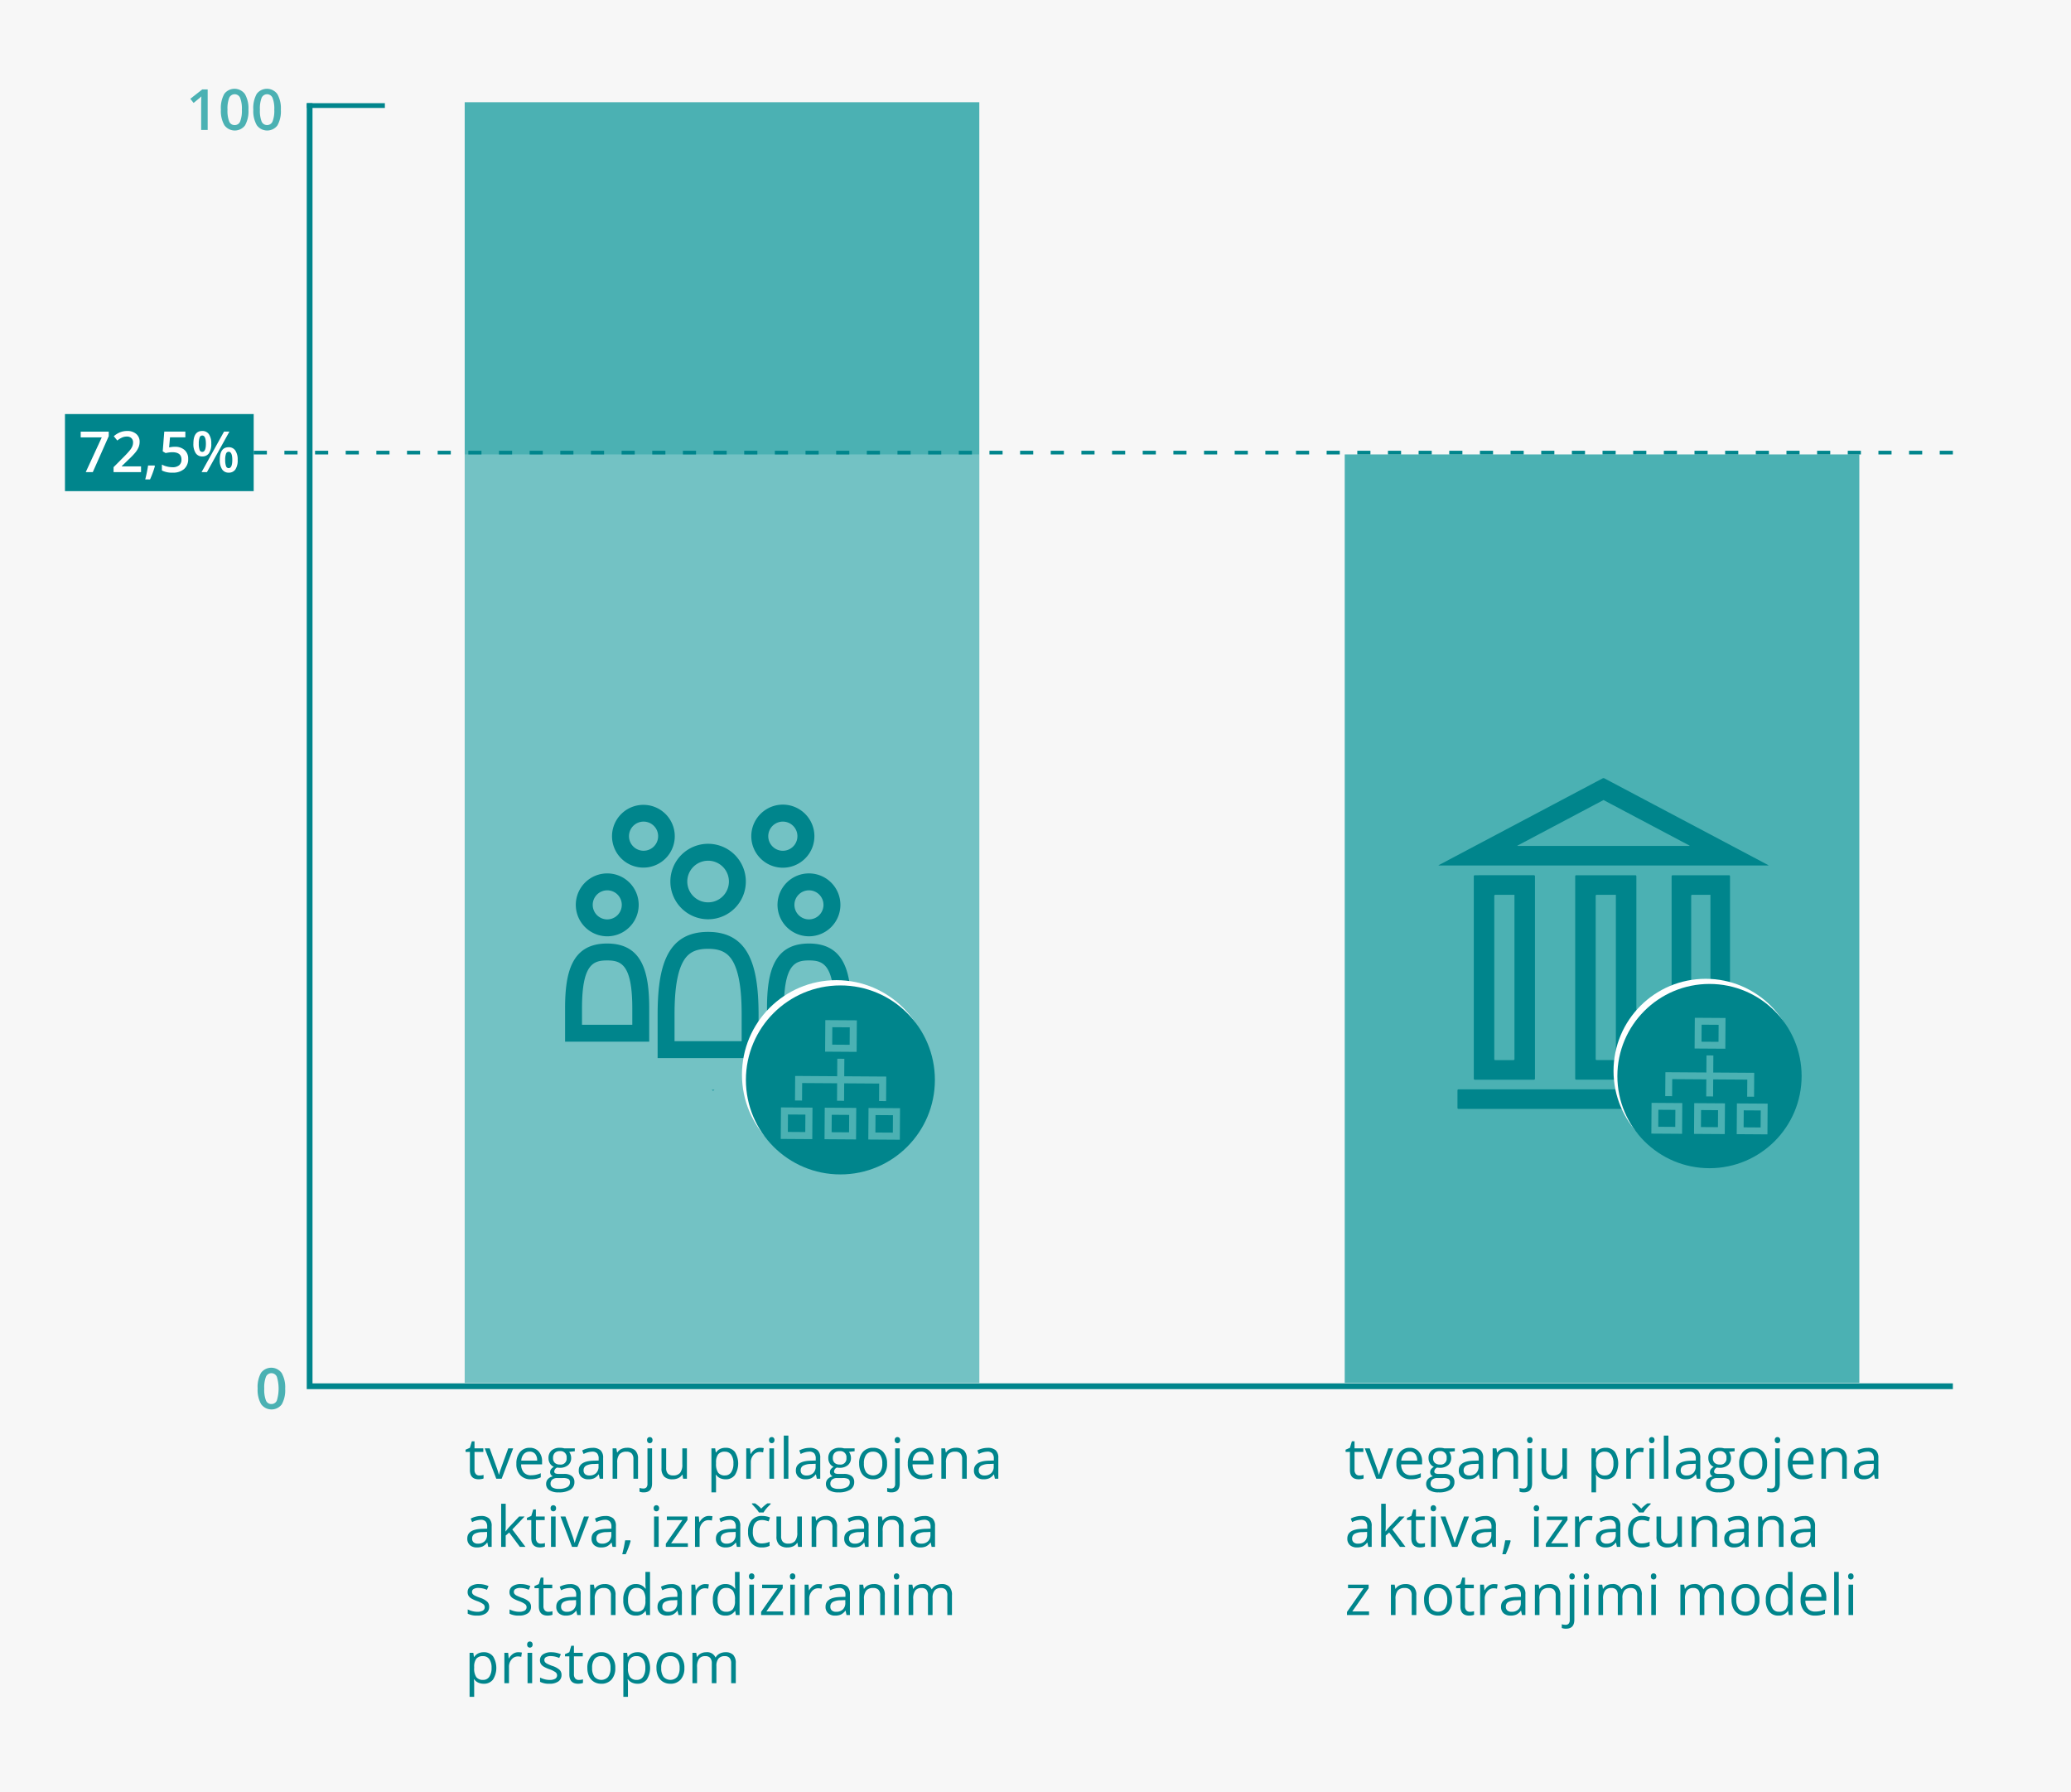
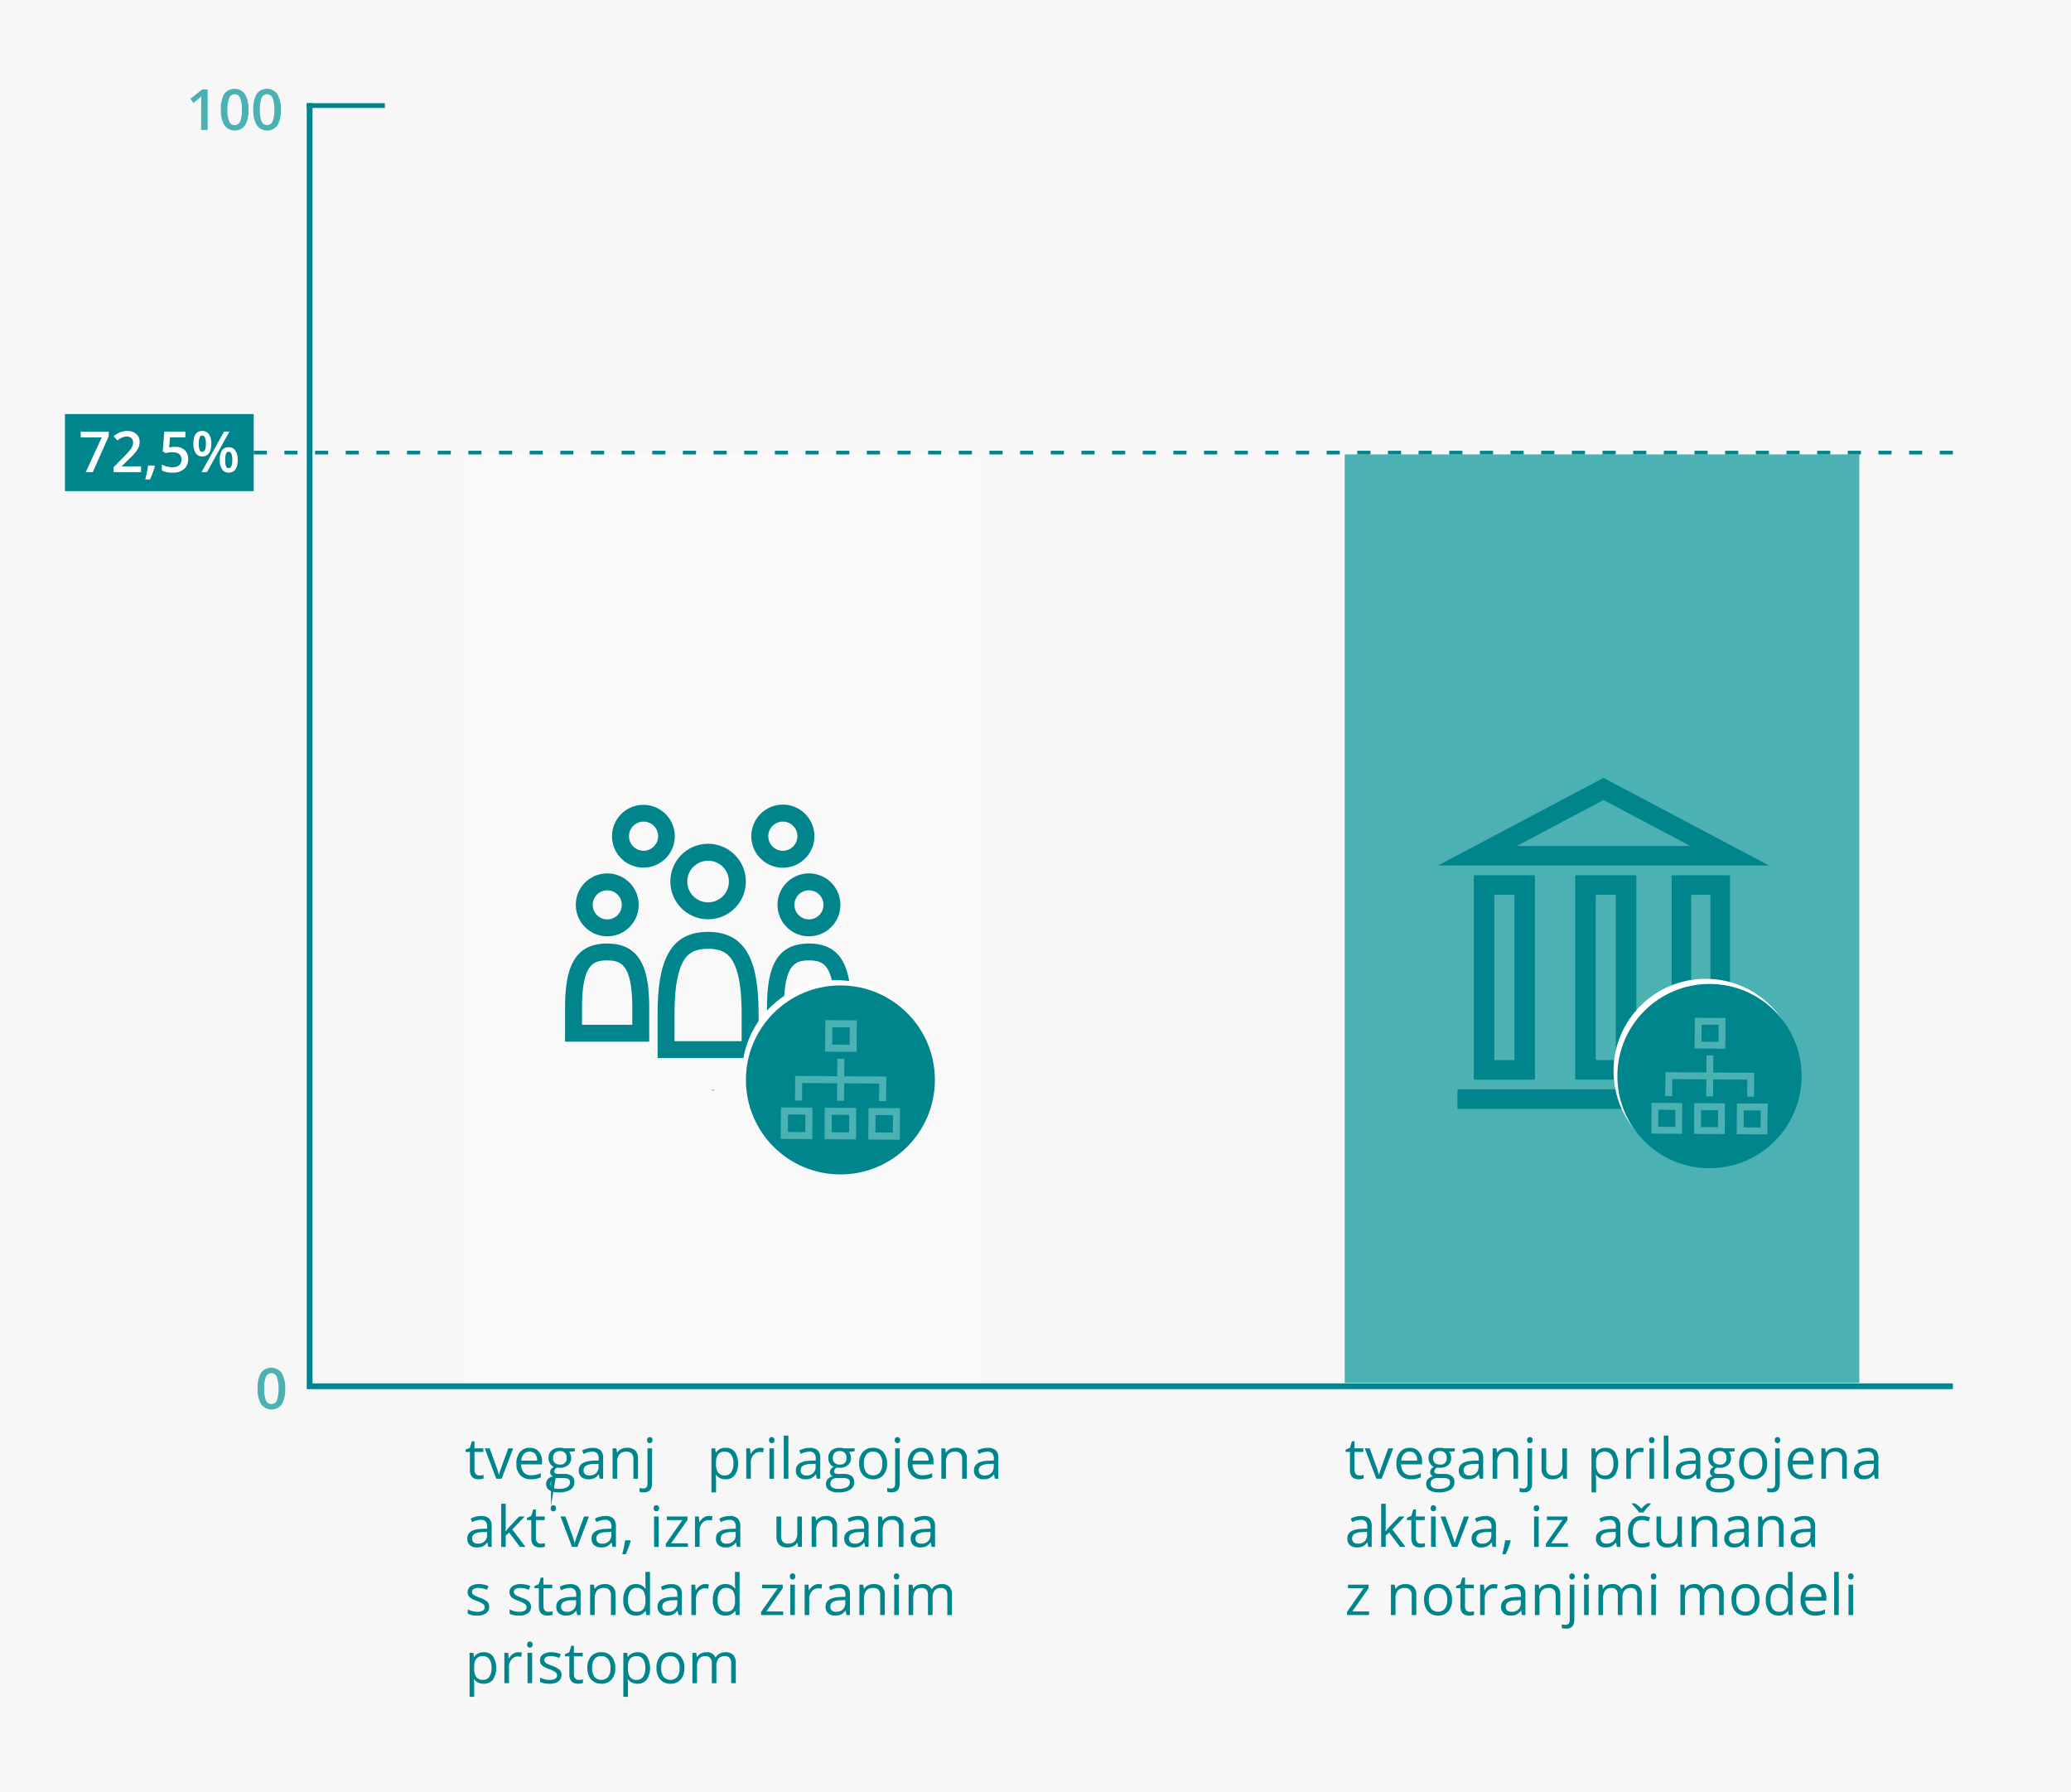
<svg xmlns="http://www.w3.org/2000/svg" width="620" height="536.494" viewBox="0 0 620 536.494">
  <defs>
    <style>
      .cls-1 {
        fill: #f7f7f7;
      }

      .cls-2 {
        fill: #00858c;
      }

      .cls-3, .cls-7 {
        fill: none;
        stroke: #00858c;
        stroke-miterlimit: 10;
      }

      .cls-3 {
        stroke-width: 1.727px;
      }

      .cls-4 {
        fill: #4bb1b3;
      }

      .cls-5 {
        opacity: 0.22;
      }

      .cls-6 {
        fill: #fff;
      }

      .cls-7 {
        stroke-width: 1.103px;
        stroke-dasharray: 3.933 5.244;
      }
    </style>
  </defs>
  <title>output_floor</title>
  <g id="Layer_12" data-name="Layer 12">
    <rect class="cls-1" width="620" height="537.298" />
  </g>
  <g id="Lines">
    <g>
      <rect class="cls-2" x="102.823" y="19.921" width="1.431" height="23.359" transform="translate(71.939 135.139) rotate(-90)" />
      <polyline class="cls-3" points="92.693 30.885 92.693 414.966 584.633 414.966" />
    </g>
  </g>
  <g id="Line-Numbers">
    <g>
      <g>
        <path class="cls-4" d="M62.173,38.905h-1.95V31.069q0-1.403.066-2.225-.192.199-.47.439-.277.242-1.863,1.527l-.979-1.236L60.546,26.769h1.627Z" />
        <path class="cls-4" d="M74.375,32.836a8.634,8.634,0,0,1-1.017,4.698,3.839,3.839,0,0,1-6.18-.05,8.477,8.477,0,0,1-1.046-4.648,8.682,8.682,0,0,1,1.017-4.735,3.842,3.842,0,0,1,6.18.07A8.542,8.542,0,0,1,74.375,32.836Zm-6.267,0a8.835,8.835,0,0,0,.511,3.545A1.701,1.701,0,0,0,70.25,37.444a1.718,1.718,0,0,0,1.64-1.079,8.736,8.736,0,0,0,.519-3.528,8.797,8.797,0,0,0-.519-3.531,1.777,1.777,0,0,0-3.271-.021A8.899,8.899,0,0,0,68.108,32.836Z" />
        <path class="cls-4" d="M84.079,32.836a8.624,8.624,0,0,1-1.018,4.698,3.839,3.839,0,0,1-6.18-.05,8.477,8.477,0,0,1-1.046-4.648,8.682,8.682,0,0,1,1.017-4.735,3.843,3.843,0,0,1,6.181.07A8.542,8.542,0,0,1,84.079,32.836Zm-6.268,0a8.835,8.835,0,0,0,.511,3.545,1.784,1.784,0,0,0,3.271-.017,8.736,8.736,0,0,0,.519-3.528,8.797,8.797,0,0,0-.519-3.531,1.777,1.777,0,0,0-3.271-.021A8.899,8.899,0,0,0,77.812,32.836Z" />
      </g>
      <path class="cls-4" d="M85.375,415.677a8.625,8.625,0,0,1-1.017,4.698,3.839,3.839,0,0,1-6.18-.05,8.477,8.477,0,0,1-1.046-4.648,8.682,8.682,0,0,1,1.017-4.735,3.843,3.843,0,0,1,6.181.07A8.543,8.543,0,0,1,85.375,415.677Zm-6.267,0a8.835,8.835,0,0,0,.511,3.545,1.701,1.701,0,0,0,1.631,1.062,1.718,1.718,0,0,0,1.64-1.079,12.273,12.273,0,0,0,0-7.06,1.777,1.777,0,0,0-3.271-.021A8.899,8.899,0,0,0,79.108,415.677Z" />
    </g>
  </g>
  <g id="Graphs">
    <rect class="cls-4" x="402.573" y="136.026" width="154.06" height="277.94" />
    <g>
-       <rect class="cls-4" x="139.118" y="30.6" width="154.06" height="383.366" />
      <g class="cls-5">
        <rect class="cls-6" x="139.118" y="136.026" width="154.06" height="277.94" />
      </g>
    </g>
  </g>
  <g id="Dotted_line">
    <line class="cls-7" x1="584.633" y1="135.483" x2="17.367" y2="135.483" />
  </g>
  <g id="Square">
    <rect class="cls-2" x="19.449" y="123.945" width="56.5" height="23.076" />
  </g>
  <g id="_72_5_" data-name="72,5%">
    <g>
      <path class="cls-6" d="M25.673,141.321l4.798-10.401H24.162v-1.718h8.392v1.361l-4.772,10.758Z" />
      <path class="cls-6" d="M42.225,141.321H33.998v-1.478l3.13-3.146a26.494,26.494,0,0,0,1.838-2.013,4.775,4.775,0,0,0,.66-1.116,3.006,3.006,0,0,0,.208-1.121,1.709,1.709,0,0,0-.494-1.295,1.892,1.892,0,0,0-1.365-.473,3.658,3.658,0,0,0-1.35.257,6.325,6.325,0,0,0-1.506.93l-1.055-1.286a6.787,6.787,0,0,1,1.968-1.212,5.749,5.749,0,0,1,2.033-.357,4,4,0,0,1,2.715.885,2.984,2.984,0,0,1,1.021,2.378,4.16,4.16,0,0,1-.295,1.561,6.367,6.367,0,0,1-.904,1.523,20.749,20.749,0,0,1-2.029,2.12l-2.108,2.042v.083h5.761Z" />
      <path class="cls-6" d="M46.375,139.536a27.97,27.97,0,0,1-1.461,3.977H43.478a40.987,40.987,0,0,0,.855-4.167H46.25Z" />
      <path class="cls-6" d="M52.359,133.742a4.161,4.161,0,0,1,2.905.972,3.396,3.396,0,0,1,1.071,2.647,3.866,3.866,0,0,1-1.217,3.034,5.002,5.002,0,0,1-3.457,1.092,6.528,6.528,0,0,1-3.195-.656V139.063a5.859,5.859,0,0,0,1.544.589,6.998,6.998,0,0,0,1.618.208,3.007,3.007,0,0,0,2.009-.59,2.143,2.143,0,0,0,.689-1.727q0-2.174-2.772-2.175a7.236,7.236,0,0,0-.963.079q-.573.079-1.005.179l-.871-.515.465-5.927h6.309v1.734H50.898l-.273,3.005c.193-.033.43-.071.709-.116A6.751,6.751,0,0,1,52.359,133.742Z" />
      <path class="cls-6" d="M63.25,132.804a4.933,4.933,0,0,1-.685,2.868,2.324,2.324,0,0,1-2.021.958,2.245,2.245,0,0,1-1.954-.991,4.91,4.91,0,0,1-.693-2.835q0-3.794,2.647-3.794a2.313,2.313,0,0,1,2.005.984A4.791,4.791,0,0,1,63.25,132.804Zm-3.735.017a5.279,5.279,0,0,0,.241,1.843.821.821,0,0,0,.788.605q1.096,0,1.096-2.448,0-2.449-1.096-2.449a.821.821,0,0,0-.788.606A5.271,5.271,0,0,0,59.515,132.821ZM68.688,129.185l-6.732,12.136H60.345L67.077,129.185Zm2.465,8.483a4.89,4.89,0,0,1-.688,2.863,2.322,2.322,0,0,1-2.009.955,2.263,2.263,0,0,1-1.959-.983,4.871,4.871,0,0,1-.697-2.835q0-3.794,2.656-3.794a2.317,2.317,0,0,1,1.988.979A4.753,4.753,0,0,1,71.152,137.668Zm-3.735,0a5.284,5.284,0,0,0,.245,1.851.83.83,0,0,0,.793.614q1.087,0,1.087-2.465,0-2.433-1.087-2.433a.828.828,0,0,0-.793.598A5.141,5.141,0,0,0,67.417,137.668Z" />
    </g>
  </g>
  <g id="Big_Icons">
    <g>
      <g>
        <path class="cls-2" d="M213.536,326.477l.358-.221h-.82l.358.221A.109.109,0,0,0,213.536,326.477Z" />
        <path class="cls-2" d="M183.965,253.981a9.393,9.393,0,1,0-.551-1.772A9.438,9.438,0,0,0,183.965,253.981Zm4.427-4.552a4.342,4.342,0,0,1,.658-1.56,4.387,4.387,0,0,1,1.921-1.582,4.35,4.35,0,0,1,4.135.403,4.397,4.397,0,0,1,1.179,1.179,4.362,4.362,0,1,1-7.893,1.56Z" />
        <path class="cls-2" d="M225.66,253.981a9.452,9.452,0,0,0,17.404,0,9.358,9.358,0,0,0,.551-1.772,9.5,9.5,0,0,0,0-3.802,9.397,9.397,0,0,0-1.423-3.376,9.495,9.495,0,0,0-4.157-3.425,9.416,9.416,0,0,0-8.95.872,9.495,9.495,0,0,0-3.425,4.157,9.431,9.431,0,0,0,0,7.346Zm4.427-4.552a4.343,4.343,0,0,1,.658-1.56,4.389,4.389,0,0,1,1.92-1.582,4.351,4.351,0,0,1,4.135.403,4.386,4.386,0,0,1,1.582,1.921,4.34,4.34,0,0,1,.343,1.697,4.376,4.376,0,0,1-2.667,4.021,4.35,4.35,0,0,1-4.135-.403,4.396,4.396,0,0,1-1.179-1.18,4.364,4.364,0,0,1-.658-3.317Z" />
      </g>
      <path class="cls-2" d="M211.986,275.178a11.297,11.297,0,1,0-11.297-11.297A11.31,11.31,0,0,0,211.986,275.178Zm0-17.529a6.232,6.232,0,1,1-6.232,6.232A6.239,6.239,0,0,1,211.986,257.649Zm-.015,21.307c-12.772,0-15.097,11.175-15.097,24.961v12.818H227.097V303.917C227.097,290.132,224.742,278.956,211.971,278.956Zm10.062,32.714H201.938v-7.753c0-4.624.234-11.256,2.256-15.451,1.522-3.158,3.775-4.446,7.776-4.446,4.006,0,6.264,1.29,7.794,4.452,2.033,4.203,2.268,10.827,2.268,15.445Zm20.145-31.394a9.414,9.414,0,1,0-9.414-9.414A9.425,9.425,0,0,0,242.178,280.277Zm0-13.764a4.35,4.35,0,1,1-4.349,4.349A4.354,4.354,0,0,1,242.178,266.513Zm.018,15.924c-10.643,0-12.58,8.692-12.58,19.414v9.969h25.186v-9.969C254.801,291.129,252.839,282.437,242.196,282.437Zm7.541,24.319H234.68v-4.905c0-13.27,3.404-14.35,7.516-14.35,4.126,0,7.541,1.08,7.541,14.35ZM181.793,280.277a9.414,9.414,0,1,0-9.414-9.414A9.425,9.425,0,0,0,181.793,280.277Zm0-13.764a4.35,4.35,0,1,1-4.349,4.349A4.354,4.354,0,0,1,181.793,266.513ZM181.75,282.437c-10.643,0-12.58,8.692-12.58,19.414v9.969h25.186v-9.969C194.355,291.129,192.393,282.437,181.75,282.437Zm7.541,24.319H174.234v-4.905c0-13.27,3.404-14.35,7.516-14.35,4.126,0,7.541,1.08,7.541,14.35Z" />
    </g>
    <g>
      <path class="cls-2" d="M517.918,295.748v-33.461a.292.292,0,0,0-.291-.291h-16.901a.292.292,0,0,0-.291.291v33.316c0,.265.254.699.511.63l.005,1.534,5.344-1.404V268.147a.292.292,0,0,1,.291-.291h5.473v28Z" />
      <path class="cls-2" d="M436.328,326.379v5.276a.308.308,0,0,0,.321.291h57.719v-5.859H436.65A.308.308,0,0,0,436.328,326.379Z" />
      <path class="cls-2" d="M471.875,261.996a.3.3,0,0,0-.306.291v60.609a.3.3,0,0,0,.306.291H489.58a.299.299,0,0,0,.305-.291v-60.609a.299.299,0,0,0-.305-.291ZM483.747,317.037a.299.299,0,0,1-.306.291h-5.429a.299.299,0,0,1-.305-.291V268.147a.299.299,0,0,1,.305-.291h5.734Z" />
      <path class="cls-2" d="M441.516,261.996a.3.3,0,0,0-.306.292v60.625a.3.3,0,0,0,.306.291h17.705a.3.3,0,0,0,.306-.291V262.287a.3.3,0,0,0-.306-.292Zm11.872,55.056a.299.299,0,0,1-.306.291h-5.428a.299.299,0,0,1-.306-.291V268.148a.299.299,0,0,1,.306-.292h5.734Z" />
      <path class="cls-2" d="M529.327,258.946,480.305,232.993a.618.618,0,0,0-.515,0l-49.022,25.953c-.142.075-.126.136.034.136H529.293C529.453,259.082,529.468,259.021,529.327,258.946Zm-23.625-5.723H454.393c-.16,0-.175-.061-.034-.136l25.688-13.6L505.736,253.086C505.878,253.161,505.862,253.223,505.702,253.223Z" />
    </g>
  </g>
  <g id="Standard_text">
    <g>
      <path class="cls-2" d="M143.516,441.679a4.864,4.864,0,0,0,1.246-.166v1.055a2.545,2.545,0,0,1-.66.179,4.986,4.986,0,0,1-.785.07q-2.64,0-2.639-2.781v-5.412H139.374v-.664l1.304-.572.58-1.942h.797v2.108h2.641v1.07h-2.641v5.354a1.845,1.845,0,0,0,.391,1.262A1.358,1.358,0,0,0,143.516,441.679Z" />
      <path class="cls-2" d="M148.571,442.651l-3.453-9.098h1.478l1.959,5.396a25.478,25.478,0,0,1,.78,2.457h.066a18.334,18.334,0,0,1,.577-1.822q.485-1.381,2.179-6.03h1.478l-3.453,9.098Z" />
      <path class="cls-2" d="M158.939,442.817a4.181,4.181,0,0,1-3.184-1.229,4.757,4.757,0,0,1-1.166-3.412,5.272,5.272,0,0,1,1.083-3.494,3.597,3.597,0,0,1,2.909-1.295,3.431,3.431,0,0,1,2.706,1.125,4.307,4.307,0,0,1,.996,2.967v.872h-6.267a3.604,3.604,0,0,0,.809,2.432,2.797,2.797,0,0,0,2.162.83,7.32,7.32,0,0,0,2.906-.614V442.227a7.295,7.295,0,0,1-1.383.453A7.804,7.804,0,0,1,158.939,442.817Zm-.374-8.276a2.251,2.251,0,0,0-1.747.714,3.29,3.29,0,0,0-.768,1.976h4.756a3.028,3.028,0,0,0-.581-1.996A2.046,2.046,0,0,0,158.565,434.54Z" />
      <path class="cls-2" d="M172.078,433.553v.871l-1.685.199a2.961,2.961,0,0,1,.598,1.818,2.69,2.69,0,0,1-.913,2.133,3.683,3.683,0,0,1-2.507.797,4.118,4.118,0,0,1-.764-.066,1.357,1.357,0,0,0-.88,1.171.595.595,0,0,0,.307.552,2.244,2.244,0,0,0,1.055.179h1.61a3.606,3.606,0,0,1,2.271.622,2.165,2.165,0,0,1,.793,1.811,2.582,2.582,0,0,1-1.213,2.303,6.485,6.485,0,0,1-3.535.793,4.833,4.833,0,0,1-2.752-.664,2.144,2.144,0,0,1-.967-1.876,2.107,2.107,0,0,1,.531-1.437,2.702,2.702,0,0,1,1.494-.821,1.448,1.448,0,0,1-.586-.49,1.297,1.297,0,0,1-.236-.771,1.469,1.469,0,0,1,.266-.872,2.797,2.797,0,0,1,.838-.722,2.464,2.464,0,0,1-1.149-.988,2.904,2.904,0,0,1-.444-1.594,2.941,2.941,0,0,1,.896-2.303,3.661,3.661,0,0,1,2.541-.81,4.593,4.593,0,0,1,1.286.166Zm-7.254,10.625a1.236,1.236,0,0,0,.622,1.121,3.442,3.442,0,0,0,1.784.381,4.98,4.98,0,0,0,2.569-.519,1.588,1.588,0,0,0,.835-1.407,1.111,1.111,0,0,0-.457-1.024,3.539,3.539,0,0,0-1.719-.287h-1.651a2.176,2.176,0,0,0-1.461.448A1.603,1.603,0,0,0,164.824,444.178Zm.746-7.712a1.853,1.853,0,0,0,.54,1.444,2.151,2.151,0,0,0,1.503.49,1.758,1.758,0,0,0,2.017-1.959,1.809,1.809,0,0,0-2.042-2.051,2.022,2.022,0,0,0-1.494.523A2.106,2.106,0,0,0,165.57,436.466Z" />
      <path class="cls-2" d="M179.541,442.651l-.274-1.295h-.066a3.829,3.829,0,0,1-1.356,1.158,4.137,4.137,0,0,1-1.689.303,3.038,3.038,0,0,1-2.121-.697,2.544,2.544,0,0,1-.768-1.984q0-2.755,4.407-2.889l1.545-.05v-.564a2.309,2.309,0,0,0-.461-1.581,1.898,1.898,0,0,0-1.474-.511,6.003,6.003,0,0,0-2.573.697l-.424-1.054a6.477,6.477,0,0,1,1.474-.573,6.411,6.411,0,0,1,1.606-.207,3.463,3.463,0,0,1,2.411.722,3.014,3.014,0,0,1,.784,2.316v6.209Zm-3.112-.972a2.797,2.797,0,0,0,2.021-.705,2.609,2.609,0,0,0,.735-1.976v-.822l-1.379.059a4.999,4.999,0,0,0-2.369.511,1.538,1.538,0,0,0-.727,1.406,1.421,1.421,0,0,0,.452,1.138A1.881,1.881,0,0,0,176.429,441.679Z" />
      <path class="cls-2" d="M189.626,442.651v-5.886a2.373,2.373,0,0,0-.507-1.66,2.06,2.06,0,0,0-1.585-.548,2.614,2.614,0,0,0-2.092.772,3.899,3.899,0,0,0-.664,2.548v4.773h-1.378v-9.098h1.121l.224,1.245h.066a2.814,2.814,0,0,1,1.187-1.042,3.864,3.864,0,0,1,1.702-.369,3.453,3.453,0,0,1,2.474.793,3.37,3.37,0,0,1,.83,2.535v5.936Z" />
      <path class="cls-2" d="M192.73,446.735a3.335,3.335,0,0,1-1.279-.207v-1.121a4.062,4.062,0,0,0,1.129.166,1.188,1.188,0,0,0,.951-.353,1.618,1.618,0,0,0,.303-1.075v-10.592h1.378v10.492Q195.212,446.735,192.73,446.735Zm.987-15.647a.912.912,0,0,1,.232-.692.858.858,0,0,1,1.153.004.896.896,0,0,1,.241.688.91.91,0,0,1-.241.693.842.842,0,0,1-1.153,0A.931.931,0,0,1,193.718,431.087Z" />
-       <path class="cls-2" d="M199.429,433.553v5.901a2.376,2.376,0,0,0,.506,1.66,2.064,2.064,0,0,0,1.586.548,2.586,2.586,0,0,0,2.088-.78,3.936,3.936,0,0,0,.66-2.548v-4.781h1.377v9.098h-1.137l-.199-1.221h-.074a2.748,2.748,0,0,1-1.175,1.029,3.944,3.944,0,0,1-1.714.357,3.475,3.475,0,0,1-2.486-.789,3.355,3.355,0,0,1-.826-2.523v-5.951Z" />
      <path class="cls-2" d="M217.218,442.817a3.938,3.938,0,0,1-1.623-.328,3.054,3.054,0,0,1-1.232-1.009h-.1a12.207,12.207,0,0,1,.1,1.511v3.744h-1.378V433.553h1.121l.19,1.245h.066a3.196,3.196,0,0,1,1.237-1.079,3.752,3.752,0,0,1,1.618-.332,3.362,3.362,0,0,1,2.793,1.236,6.588,6.588,0,0,1-.017,6.952A3.368,3.368,0,0,1,217.218,442.817Zm-.199-8.26a2.44,2.44,0,0,0-2.017.772,3.962,3.962,0,0,0-.64,2.457v.307a4.551,4.551,0,0,0,.64,2.744,2.432,2.432,0,0,0,2.05.825,2.132,2.132,0,0,0,1.847-.954,4.529,4.529,0,0,0,.668-2.632,4.36,4.36,0,0,0-.668-2.61A2.199,2.199,0,0,0,217.019,434.557Z" />
      <path class="cls-2" d="M227.553,433.387a5.397,5.397,0,0,1,1.088.1l-.191,1.278a4.692,4.692,0,0,0-.996-.125,2.425,2.425,0,0,0-1.889.896,3.271,3.271,0,0,0-.784,2.233v4.881h-1.378v-9.098h1.137l.158,1.685h.066a3.992,3.992,0,0,1,1.221-1.369A2.741,2.741,0,0,1,227.553,433.387Z" />
      <path class="cls-2" d="M230.226,431.087a.912.912,0,0,1,.232-.692.858.858,0,0,1,1.153.004.896.896,0,0,1,.241.688.91.91,0,0,1-.241.693.842.842,0,0,1-1.153,0A.931.931,0,0,1,230.226,431.087Zm1.494,11.563H230.342v-9.098h1.378Z" />
      <path class="cls-2" d="M236.02,442.651H234.642v-12.916h1.378Z" />
      <path class="cls-2" d="M244.536,442.651l-.274-1.295h-.066a3.829,3.829,0,0,1-1.356,1.158,4.137,4.137,0,0,1-1.689.303,3.038,3.038,0,0,1-2.121-.697,2.544,2.544,0,0,1-.768-1.984q0-2.755,4.407-2.889l1.545-.05v-.564a2.309,2.309,0,0,0-.461-1.581,1.898,1.898,0,0,0-1.474-.511,6.003,6.003,0,0,0-2.573.697l-.424-1.054a6.477,6.477,0,0,1,1.474-.573,6.411,6.411,0,0,1,1.606-.207,3.463,3.463,0,0,1,2.411.722,3.014,3.014,0,0,1,.784,2.316v6.209Zm-3.112-.972a2.797,2.797,0,0,0,2.021-.705,2.609,2.609,0,0,0,.735-1.976v-.822l-1.379.059a4.999,4.999,0,0,0-2.369.511,1.538,1.538,0,0,0-.727,1.406,1.421,1.421,0,0,0,.452,1.138A1.881,1.881,0,0,0,241.424,441.679Z" />
      <path class="cls-2" d="M255.842,433.553v.871l-1.685.199a2.961,2.961,0,0,1,.598,1.818,2.69,2.69,0,0,1-.913,2.133,3.683,3.683,0,0,1-2.507.797,4.118,4.118,0,0,1-.764-.066,1.357,1.357,0,0,0-.88,1.171.595.595,0,0,0,.307.552,2.244,2.244,0,0,0,1.055.179h1.61a3.606,3.606,0,0,1,2.271.622,2.165,2.165,0,0,1,.793,1.811,2.582,2.582,0,0,1-1.213,2.303,6.485,6.485,0,0,1-3.535.793,4.833,4.833,0,0,1-2.752-.664,2.144,2.144,0,0,1-.967-1.876,2.107,2.107,0,0,1,.531-1.437,2.702,2.702,0,0,1,1.494-.821,1.448,1.448,0,0,1-.586-.49,1.297,1.297,0,0,1-.236-.771,1.469,1.469,0,0,1,.266-.872,2.797,2.797,0,0,1,.838-.722,2.464,2.464,0,0,1-1.149-.988,2.904,2.904,0,0,1-.444-1.594,2.941,2.941,0,0,1,.896-2.303,3.661,3.661,0,0,1,2.541-.81,4.593,4.593,0,0,1,1.286.166Zm-7.254,10.625a1.236,1.236,0,0,0,.622,1.121,3.442,3.442,0,0,0,1.784.381,4.98,4.98,0,0,0,2.569-.519,1.588,1.588,0,0,0,.835-1.407,1.111,1.111,0,0,0-.457-1.024,3.539,3.539,0,0,0-1.719-.287h-1.651a2.176,2.176,0,0,0-1.461.448A1.603,1.603,0,0,0,248.588,444.178Zm.746-7.712a1.853,1.853,0,0,0,.54,1.444,2.151,2.151,0,0,0,1.503.49,1.758,1.758,0,0,0,2.017-1.959,1.809,1.809,0,0,0-2.042-2.051,2.022,2.022,0,0,0-1.494.523A2.106,2.106,0,0,0,249.334,436.466Z" />
      <path class="cls-2" d="M265.562,438.093a5.025,5.025,0,0,1-1.12,3.475,3.951,3.951,0,0,1-3.097,1.249,4.103,4.103,0,0,1-2.167-.573A3.784,3.784,0,0,1,257.718,440.6a5.731,5.731,0,0,1-.514-2.507,5.011,5.011,0,0,1,1.111-3.465,3.933,3.933,0,0,1,3.088-1.241,3.848,3.848,0,0,1,3.034,1.27A4.996,4.996,0,0,1,265.562,438.093Zm-6.931,0a4.318,4.318,0,0,0,.697,2.656,2.768,2.768,0,0,0,4.104.005,4.298,4.298,0,0,0,.701-2.661,4.223,4.223,0,0,0-.701-2.635,2.465,2.465,0,0,0-2.071-.901,2.423,2.423,0,0,0-2.042.889A4.275,4.275,0,0,0,258.632,438.093Z" />
      <path class="cls-2" d="M266.875,446.735a3.335,3.335,0,0,1-1.279-.207v-1.121a4.062,4.062,0,0,0,1.129.166,1.188,1.188,0,0,0,.951-.353,1.618,1.618,0,0,0,.303-1.075v-10.592h1.378v10.492Q269.356,446.735,266.875,446.735Zm.987-15.647a.912.912,0,0,1,.232-.692.858.858,0,0,1,1.153.004.896.896,0,0,1,.241.688.91.91,0,0,1-.241.693.842.842,0,0,1-1.153,0A.931.931,0,0,1,267.862,431.087Z" />
      <path class="cls-2" d="M276.122,442.817a4.181,4.181,0,0,1-3.184-1.229,4.757,4.757,0,0,1-1.166-3.412,5.272,5.272,0,0,1,1.083-3.494,3.597,3.597,0,0,1,2.909-1.295,3.431,3.431,0,0,1,2.706,1.125,4.307,4.307,0,0,1,.996,2.967v.872h-6.267a3.604,3.604,0,0,0,.809,2.432,2.797,2.797,0,0,0,2.162.83,7.32,7.32,0,0,0,2.906-.614V442.227a7.295,7.295,0,0,1-1.383.453A7.804,7.804,0,0,1,276.122,442.817Zm-.374-8.276a2.251,2.251,0,0,0-1.747.714,3.29,3.29,0,0,0-.768,1.976h4.756a3.028,3.028,0,0,0-.581-1.996A2.046,2.046,0,0,0,275.748,434.54Z" />
      <path class="cls-2" d="M288.042,442.651v-5.886a2.373,2.373,0,0,0-.507-1.66,2.06,2.06,0,0,0-1.585-.548,2.614,2.614,0,0,0-2.092.772,3.899,3.899,0,0,0-.664,2.548v4.773h-1.378v-9.098h1.121l.224,1.245h.066a2.814,2.814,0,0,1,1.187-1.042,3.864,3.864,0,0,1,1.702-.369,3.453,3.453,0,0,1,2.474.793,3.37,3.37,0,0,1,.83,2.535v5.936Z" />
      <path class="cls-2" d="M297.845,442.651l-.274-1.295h-.066a3.829,3.829,0,0,1-1.356,1.158,4.137,4.137,0,0,1-1.689.303,3.038,3.038,0,0,1-2.121-.697,2.544,2.544,0,0,1-.768-1.984q0-2.755,4.407-2.889l1.545-.05v-.564a2.309,2.309,0,0,0-.461-1.581,1.898,1.898,0,0,0-1.474-.511,6.003,6.003,0,0,0-2.573.697l-.424-1.054a6.477,6.477,0,0,1,1.474-.573,6.411,6.411,0,0,1,1.606-.207,3.463,3.463,0,0,1,2.411.722,3.014,3.014,0,0,1,.784,2.316v6.209Zm-3.112-.972a2.797,2.797,0,0,0,2.021-.705,2.609,2.609,0,0,0,.735-1.976v-.822l-1.379.059a4.999,4.999,0,0,0-2.369.511,1.538,1.538,0,0,0-.727,1.406,1.421,1.421,0,0,0,.452,1.138A1.881,1.881,0,0,0,294.732,441.679Z" />
      <path class="cls-2" d="M146.172,463.051l-.273-1.295H145.832a3.821,3.821,0,0,1-1.357,1.158,4.134,4.134,0,0,1-1.689.303,3.038,3.038,0,0,1-2.121-.697,2.544,2.544,0,0,1-.768-1.984q0-2.755,4.408-2.889l1.545-.049v-.564a2.31,2.31,0,0,0-.461-1.582,1.9,1.9,0,0,0-1.475-.51,6,6,0,0,0-2.572.697l-.424-1.055a6.486,6.486,0,0,1,1.473-.572,6.381,6.381,0,0,1,1.607-.208,3.465,3.465,0,0,1,2.41.722,3.015,3.015,0,0,1,.785,2.316v6.209Zm-3.111-.971a2.79,2.79,0,0,0,2.02-.706,2.61,2.61,0,0,0,.736-1.976v-.822l-1.379.059a5.011,5.011,0,0,0-2.369.511,1.539,1.539,0,0,0-.727,1.407,1.42,1.42,0,0,0,.451,1.137A1.885,1.885,0,0,0,143.061,462.08Z" />
      <path class="cls-2" d="M151.394,458.395a16.009,16.009,0,0,1,1.088-1.328l2.938-3.113h1.636l-3.686,3.877,3.942,5.221h-1.668l-3.213-4.3-1.037.896v3.403h-1.361v-12.916h1.361v6.848q0,.457-.066,1.412Z" />
      <path class="cls-2" d="M161.894,462.08a4.496,4.496,0,0,0,.706-.055,4.767,4.767,0,0,0,.539-.111v1.054a2.495,2.495,0,0,1-.66.179,4.965,4.965,0,0,1-.784.07q-2.64,0-2.64-2.781v-5.412H157.752v-.664l1.303-.572.581-1.942h.797v2.108h2.64v1.07h-2.64v5.354a1.843,1.843,0,0,0,.39,1.262A1.361,1.361,0,0,0,161.894,462.08Z" />
-       <path class="cls-2" d="M164.841,451.489a.913.913,0,0,1,.232-.693.858.858,0,0,1,1.153.004.897.897,0,0,1,.241.689.909.909,0,0,1-.241.692.842.842,0,0,1-1.153,0A.93.93,0,0,1,164.841,451.489Zm1.494,11.562H164.957v-9.098H166.335Z" />
+       <path class="cls-2" d="M164.841,451.489a.913.913,0,0,1,.232-.693.858.858,0,0,1,1.153.004.897.897,0,0,1,.241.689.909.909,0,0,1-.241.692.842.842,0,0,1-1.153,0A.93.93,0,0,1,164.841,451.489ZH164.957v-9.098H166.335Z" />
      <path class="cls-2" d="M171.249,463.051l-3.453-9.098h1.478l1.959,5.396a25.568,25.568,0,0,1,.78,2.457h.066a18.418,18.418,0,0,1,.577-1.822q.485-1.381,2.179-6.03h1.478l-3.453,9.098Z" />
      <path class="cls-2" d="M183.368,463.051l-.274-1.295h-.066a3.819,3.819,0,0,1-1.356,1.158,4.137,4.137,0,0,1-1.689.303,3.038,3.038,0,0,1-2.121-.697,2.544,2.544,0,0,1-.768-1.984q0-2.755,4.407-2.889l1.545-.049v-.564a2.31,2.31,0,0,0-.461-1.582,1.898,1.898,0,0,0-1.474-.51,6.003,6.003,0,0,0-2.573.697l-.424-1.055a6.476,6.476,0,0,1,1.474-.572,6.368,6.368,0,0,1,1.606-.208,3.468,3.468,0,0,1,2.411.722,3.015,3.015,0,0,1,.784,2.316v6.209Zm-3.112-.971a2.794,2.794,0,0,0,2.021-.706,2.609,2.609,0,0,0,.735-1.976v-.822l-1.379.059a5.011,5.011,0,0,0-2.369.511,1.539,1.539,0,0,0-.727,1.407,1.417,1.417,0,0,0,.452,1.137A1.881,1.881,0,0,0,180.256,462.08Z" />
      <path class="cls-2" d="M188.673,461.076l.124.19q-.215.831-.622,1.931-.407,1.1-.847,2.046H186.291q.223-.863.493-2.133.27-1.271.378-2.034Z" />
      <path class="cls-2" d="M195.695,451.489a.913.913,0,0,1,.232-.693.858.858,0,0,1,1.153.004.897.897,0,0,1,.241.689.909.909,0,0,1-.241.692.842.842,0,0,1-1.153,0A.93.93,0,0,1,195.695,451.489Zm1.494,11.562h-1.378v-9.098h1.378Z" />
      <path class="cls-2" d="M205.93,463.051h-6.599v-.938l4.964-7.09h-4.656v-1.07h6.167v1.07l-4.897,6.957h5.021Z" />
      <path class="cls-2" d="M212.214,453.788a5.397,5.397,0,0,1,1.088.1l-.191,1.278a4.685,4.685,0,0,0-.996-.124,2.425,2.425,0,0,0-1.889.896,3.27,3.27,0,0,0-.784,2.232v4.881h-1.378v-9.098h1.137l.158,1.686h.066a3.996,3.996,0,0,1,1.221-1.37A2.741,2.741,0,0,1,212.214,453.788Z" />
      <path class="cls-2" d="M220.598,463.051l-.274-1.295h-.066a3.819,3.819,0,0,1-1.356,1.158,4.137,4.137,0,0,1-1.689.303,3.038,3.038,0,0,1-2.121-.697,2.544,2.544,0,0,1-.768-1.984q0-2.755,4.407-2.889l1.545-.049v-.564a2.31,2.31,0,0,0-.461-1.582,1.898,1.898,0,0,0-1.474-.51,6.003,6.003,0,0,0-2.573.697l-.424-1.055a6.476,6.476,0,0,1,1.474-.572,6.368,6.368,0,0,1,1.606-.208,3.468,3.468,0,0,1,2.411.722,3.015,3.015,0,0,1,.784,2.316v6.209Zm-3.112-.971a2.794,2.794,0,0,0,2.021-.706,2.609,2.609,0,0,0,.735-1.976v-.822l-1.379.059a5.011,5.011,0,0,0-2.369.511,1.539,1.539,0,0,0-.727,1.407,1.417,1.417,0,0,0,.452,1.137A1.881,1.881,0,0,0,217.485,462.08Z" />
-       <path class="cls-2" d="M228.093,463.217a3.881,3.881,0,0,1-3.059-1.216,4.999,4.999,0,0,1-1.083-3.44,5.156,5.156,0,0,1,1.1-3.528,3.959,3.959,0,0,1,3.133-1.245,6.248,6.248,0,0,1,1.312.141,4.391,4.391,0,0,1,1.029.332l-.424,1.171a6.447,6.447,0,0,0-.996-.303,4.453,4.453,0,0,0-.955-.12q-2.771,0-2.771,3.535a4.212,4.212,0,0,0,.676,2.574,2.354,2.354,0,0,0,2.005.896,6.14,6.14,0,0,0,2.333-.49v1.221A4.989,4.989,0,0,1,228.093,463.217Zm-2.979-13.189h.954a9.378,9.378,0,0,1,1.817,1.568,12.043,12.043,0,0,1,1.835-1.568h.987v.207l-.547.564a9.735,9.735,0,0,0-1.578,1.951h-1.377a6.497,6.497,0,0,0-.615-.863q-.422-.524-1.477-1.652Z" />
      <path class="cls-2" d="M233.846,453.954v5.902a2.378,2.378,0,0,0,.506,1.66,2.064,2.064,0,0,0,1.586.547,2.589,2.589,0,0,0,2.088-.779,3.941,3.941,0,0,0,.66-2.549v-4.781h1.377v9.098h-1.137l-.199-1.221h-.074a2.741,2.741,0,0,1-1.175,1.029,3.944,3.944,0,0,1-1.714.357,3.475,3.475,0,0,1-2.486-.789,3.355,3.355,0,0,1-.826-2.523v-5.951Z" />
      <path class="cls-2" d="M249.21,463.051v-5.885a2.372,2.372,0,0,0-.507-1.66,2.06,2.06,0,0,0-1.585-.549,2.614,2.614,0,0,0-2.092.772,3.899,3.899,0,0,0-.664,2.548v4.773h-1.378v-9.098h1.121l.224,1.245h.066a2.814,2.814,0,0,1,1.187-1.042,3.864,3.864,0,0,1,1.702-.369,3.457,3.457,0,0,1,2.474.793,3.37,3.37,0,0,1,.83,2.535v5.936Z" />
      <path class="cls-2" d="M259.013,463.051l-.274-1.295h-.066a3.819,3.819,0,0,1-1.356,1.158,4.137,4.137,0,0,1-1.689.303,3.038,3.038,0,0,1-2.121-.697,2.544,2.544,0,0,1-.768-1.984q0-2.755,4.407-2.889l1.545-.049v-.564a2.31,2.31,0,0,0-.461-1.582,1.898,1.898,0,0,0-1.474-.51,6.003,6.003,0,0,0-2.573.697l-.424-1.055a6.476,6.476,0,0,1,1.474-.572,6.368,6.368,0,0,1,1.606-.208,3.468,3.468,0,0,1,2.411.722,3.015,3.015,0,0,1,.784,2.316v6.209Zm-3.112-.971a2.794,2.794,0,0,0,2.021-.706,2.609,2.609,0,0,0,.735-1.976v-.822l-1.379.059a5.011,5.011,0,0,0-2.369.511,1.539,1.539,0,0,0-.727,1.407,1.417,1.417,0,0,0,.452,1.137A1.881,1.881,0,0,0,255.9,462.08Z" />
      <path class="cls-2" d="M269.099,463.051v-5.885a2.372,2.372,0,0,0-.507-1.66,2.06,2.06,0,0,0-1.585-.549,2.614,2.614,0,0,0-2.092.772,3.899,3.899,0,0,0-.664,2.548v4.773H262.873v-9.098h1.121l.224,1.245h.066a2.814,2.814,0,0,1,1.187-1.042,3.864,3.864,0,0,1,1.702-.369,3.457,3.457,0,0,1,2.474.793,3.37,3.37,0,0,1,.83,2.535v5.936Z" />
      <path class="cls-2" d="M278.901,463.051l-.274-1.295h-.066a3.819,3.819,0,0,1-1.356,1.158,4.137,4.137,0,0,1-1.689.303,3.038,3.038,0,0,1-2.121-.697,2.544,2.544,0,0,1-.768-1.984q0-2.755,4.407-2.889l1.545-.049v-.564a2.31,2.31,0,0,0-.461-1.582,1.898,1.898,0,0,0-1.474-.51,6.003,6.003,0,0,0-2.573.697l-.424-1.055a6.476,6.476,0,0,1,1.474-.572,6.368,6.368,0,0,1,1.606-.208,3.468,3.468,0,0,1,2.411.722,3.015,3.015,0,0,1,.784,2.316v6.209Zm-3.112-.971a2.794,2.794,0,0,0,2.021-.706,2.609,2.609,0,0,0,.735-1.976v-.822l-1.379.059a5.011,5.011,0,0,0-2.369.511,1.539,1.539,0,0,0-.727,1.407,1.417,1.417,0,0,0,.452,1.137A1.881,1.881,0,0,0,275.789,462.08Z" />
      <path class="cls-2" d="M146.447,480.968a2.278,2.278,0,0,1-.947,1.959,4.442,4.442,0,0,1-2.656.689,5.787,5.787,0,0,1-2.822-.572v-1.279a6.807,6.807,0,0,0,1.406.523,5.905,5.905,0,0,0,1.449.191,3.286,3.286,0,0,0,1.66-.345,1.185,1.185,0,0,0,.121-1.959,7.259,7.259,0,0,0-1.797-.893,9.736,9.736,0,0,1-1.807-.826,2.458,2.458,0,0,1-.797-.801,2.093,2.093,0,0,1-.262-1.071,2.041,2.041,0,0,1,.906-1.755,4.21,4.21,0,0,1,2.48-.644,7.264,7.264,0,0,1,2.873.598l-.49,1.121a6.576,6.576,0,0,0-2.482-.564,2.85,2.85,0,0,0-1.477.307.95.95,0,0,0-.498.847,1.038,1.038,0,0,0,.186.622,1.851,1.851,0,0,0,.604.49,13.164,13.164,0,0,0,1.594.672,5.959,5.959,0,0,1,2.186,1.188A2.095,2.095,0,0,1,146.447,480.968Z" />
      <path class="cls-2" d="M158.973,480.968a2.278,2.278,0,0,1-.947,1.959,4.442,4.442,0,0,1-2.656.689,5.79,5.79,0,0,1-2.822-.572v-1.279a6.795,6.795,0,0,0,1.407.523,5.891,5.891,0,0,0,1.448.191,3.284,3.284,0,0,0,1.66-.345,1.185,1.185,0,0,0,.121-1.959,7.24,7.24,0,0,0-1.797-.893,9.689,9.689,0,0,1-1.806-.826,2.458,2.458,0,0,1-.797-.801,2.084,2.084,0,0,1-.262-1.071,2.04,2.04,0,0,1,.905-1.755,4.213,4.213,0,0,1,2.481-.644,7.263,7.263,0,0,1,2.872.598l-.49,1.121a6.575,6.575,0,0,0-2.481-.564,2.852,2.852,0,0,0-1.478.307.95.95,0,0,0-.498.847,1.032,1.032,0,0,0,.187.622,1.846,1.846,0,0,0,.603.49,13.31,13.31,0,0,0,1.594.672,5.966,5.966,0,0,1,2.187,1.188A2.094,2.094,0,0,1,158.973,480.968Z" />
      <path class="cls-2" d="M164.151,482.48a4.496,4.496,0,0,0,.706-.055,4.767,4.767,0,0,0,.539-.111v1.054a2.495,2.495,0,0,1-.66.179,4.965,4.965,0,0,1-.784.07q-2.64,0-2.64-2.781v-5.412h-1.303v-.664l1.303-.572.581-1.942h.797v2.108h2.64v1.07h-2.64v5.354a1.843,1.843,0,0,0,.39,1.262A1.361,1.361,0,0,0,164.151,482.48Z" />
      <path class="cls-2" d="M172.81,483.451l-.274-1.295h-.066a3.819,3.819,0,0,1-1.356,1.158,4.137,4.137,0,0,1-1.689.303,3.038,3.038,0,0,1-2.121-.697,2.544,2.544,0,0,1-.768-1.984q0-2.755,4.407-2.889l1.545-.049V477.433a2.31,2.31,0,0,0-.461-1.582,1.898,1.898,0,0,0-1.474-.51,6.003,6.003,0,0,0-2.573.697l-.424-1.055a6.476,6.476,0,0,1,1.474-.572,6.368,6.368,0,0,1,1.606-.208,3.468,3.468,0,0,1,2.411.722,3.015,3.015,0,0,1,.784,2.316v6.209Zm-3.112-.971a2.794,2.794,0,0,0,2.021-.706,2.609,2.609,0,0,0,.735-1.976V478.976l-1.379.059a5.011,5.011,0,0,0-2.369.511,1.539,1.539,0,0,0-.727,1.407,1.417,1.417,0,0,0,.452,1.137A1.881,1.881,0,0,0,169.697,482.48Z" />
      <path class="cls-2" d="M182.896,483.451v-5.885a2.372,2.372,0,0,0-.507-1.66,2.06,2.06,0,0,0-1.585-.549,2.614,2.614,0,0,0-2.092.772,3.899,3.899,0,0,0-.664,2.548v4.773h-1.378v-9.098H177.791l.224,1.245h.066a2.814,2.814,0,0,1,1.187-1.042,3.864,3.864,0,0,1,1.702-.369,3.457,3.457,0,0,1,2.474.793,3.37,3.37,0,0,1,.83,2.535v5.936Z" />
      <path class="cls-2" d="M193.296,482.23h-.075a3.235,3.235,0,0,1-2.855,1.387,3.375,3.375,0,0,1-2.776-1.221,5.368,5.368,0,0,1-.991-3.469,5.463,5.463,0,0,1,.996-3.495,3.351,3.351,0,0,1,2.771-1.245,3.31,3.31,0,0,1,2.84,1.345h.107l-.059-.655-.033-.64v-3.702h1.379v12.916h-1.121Zm-2.756.232a2.508,2.508,0,0,0,2.046-.768,3.876,3.876,0,0,0,.635-2.478v-.29a4.568,4.568,0,0,0-.643-2.761,2.443,2.443,0,0,0-2.055-.825,2.109,2.109,0,0,0-1.855.941,4.687,4.687,0,0,0-.643,2.66,4.495,4.495,0,0,0,.639,2.632A2.165,2.165,0,0,0,190.54,482.462Z" />
      <path class="cls-2" d="M203.116,483.451l-.274-1.295h-.066a3.819,3.819,0,0,1-1.356,1.158,4.137,4.137,0,0,1-1.689.303,3.038,3.038,0,0,1-2.121-.697,2.544,2.544,0,0,1-.768-1.984q0-2.755,4.407-2.889l1.545-.049V477.433a2.31,2.31,0,0,0-.461-1.582,1.898,1.898,0,0,0-1.474-.51,6.003,6.003,0,0,0-2.573.697l-.424-1.055a6.476,6.476,0,0,1,1.474-.572,6.368,6.368,0,0,1,1.606-.208,3.468,3.468,0,0,1,2.411.722,3.015,3.015,0,0,1,.784,2.316v6.209Zm-3.112-.971a2.794,2.794,0,0,0,2.021-.706,2.609,2.609,0,0,0,.735-1.976V478.976l-1.379.059a5.011,5.011,0,0,0-2.369.511,1.539,1.539,0,0,0-.727,1.407,1.417,1.417,0,0,0,.452,1.137A1.881,1.881,0,0,0,200.004,482.48Z" />
      <path class="cls-2" d="M211.127,474.187a5.397,5.397,0,0,1,1.088.1l-.191,1.278a4.685,4.685,0,0,0-.996-.124,2.425,2.425,0,0,0-1.889.896,3.27,3.27,0,0,0-.784,2.232v4.881h-1.378v-9.098h1.137l.158,1.686h.066a3.996,3.996,0,0,1,1.221-1.37A2.741,2.741,0,0,1,211.127,474.187Z" />
      <path class="cls-2" d="M220.108,482.23h-.075a3.235,3.235,0,0,1-2.855,1.387,3.375,3.375,0,0,1-2.776-1.221,5.368,5.368,0,0,1-.991-3.469,5.463,5.463,0,0,1,.996-3.495,3.351,3.351,0,0,1,2.771-1.245,3.31,3.31,0,0,1,2.84,1.345h.107l-.059-.655-.033-.64v-3.702h1.379v12.916H220.291Zm-2.756.232a2.508,2.508,0,0,0,2.046-.768,3.876,3.876,0,0,0,.635-2.478v-.29a4.568,4.568,0,0,0-.643-2.761,2.443,2.443,0,0,0-2.055-.825,2.109,2.109,0,0,0-1.855.941,4.687,4.687,0,0,0-.643,2.66,4.495,4.495,0,0,0,.639,2.632A2.165,2.165,0,0,0,217.353,482.462Z" />
-       <path class="cls-2" d="M224.218,471.888a.913.913,0,0,1,.232-.693.858.858,0,0,1,1.153.004.897.897,0,0,1,.241.689.909.909,0,0,1-.241.692.842.842,0,0,1-1.153,0A.93.93,0,0,1,224.218,471.888Zm1.494,11.562H224.334v-9.098h1.378Z" />
      <path class="cls-2" d="M234.452,483.451h-6.599v-.938l4.964-7.09h-4.656v-1.07h6.167v1.07l-4.897,6.957h5.021Z" />
      <path class="cls-2" d="M236.47,471.888a.913.913,0,0,1,.232-.693.858.858,0,0,1,1.153.004.897.897,0,0,1,.241.689.909.909,0,0,1-.241.692.842.842,0,0,1-1.153,0A.93.93,0,0,1,236.47,471.888Zm1.494,11.562h-1.378v-9.098h1.378Z" />
      <path class="cls-2" d="M245.036,474.187a5.397,5.397,0,0,1,1.088.1l-.191,1.278a4.685,4.685,0,0,0-.996-.124,2.425,2.425,0,0,0-1.889.896,3.27,3.27,0,0,0-.784,2.232v4.881h-1.378v-9.098h1.137l.158,1.686h.066a3.996,3.996,0,0,1,1.221-1.37A2.741,2.741,0,0,1,245.036,474.187Z" />
      <path class="cls-2" d="M253.42,483.451l-.274-1.295h-.066a3.819,3.819,0,0,1-1.356,1.158,4.137,4.137,0,0,1-1.689.303,3.038,3.038,0,0,1-2.121-.697,2.544,2.544,0,0,1-.768-1.984q0-2.755,4.407-2.889l1.545-.049V477.433a2.31,2.31,0,0,0-.461-1.582,1.898,1.898,0,0,0-1.474-.51,6.003,6.003,0,0,0-2.573.697l-.424-1.055a6.476,6.476,0,0,1,1.474-.572,6.368,6.368,0,0,1,1.606-.208,3.468,3.468,0,0,1,2.411.722,3.015,3.015,0,0,1,.784,2.316v6.209Zm-3.112-.971a2.794,2.794,0,0,0,2.021-.706,2.609,2.609,0,0,0,.735-1.976V478.976l-1.379.059a5.011,5.011,0,0,0-2.369.511,1.539,1.539,0,0,0-.727,1.407,1.417,1.417,0,0,0,.452,1.137A1.881,1.881,0,0,0,250.308,482.48Z" />
      <path class="cls-2" d="M263.505,483.451v-5.885a2.372,2.372,0,0,0-.507-1.66,2.06,2.06,0,0,0-1.585-.549,2.614,2.614,0,0,0-2.092.772,3.899,3.899,0,0,0-.664,2.548v4.773H257.279v-9.098h1.121l.224,1.245h.066a2.814,2.814,0,0,1,1.187-1.042,3.864,3.864,0,0,1,1.702-.369,3.457,3.457,0,0,1,2.474.793,3.37,3.37,0,0,1,.83,2.535v5.936Z" />
      <path class="cls-2" d="M267.597,471.888a.913.913,0,0,1,.232-.693.858.858,0,0,1,1.153.004.897.897,0,0,1,.241.689.909.909,0,0,1-.241.692.842.842,0,0,1-1.153,0A.93.93,0,0,1,267.597,471.888Zm1.494,11.562h-1.378v-9.098h1.378Z" />
      <path class="cls-2" d="M283.608,483.451v-5.918a2.454,2.454,0,0,0-.465-1.632,1.797,1.797,0,0,0-1.443-.544,2.333,2.333,0,0,0-1.901.739,3.513,3.513,0,0,0-.614,2.274v5.08h-1.378v-5.918a2.459,2.459,0,0,0-.465-1.632,1.808,1.808,0,0,0-1.452-.544,2.251,2.251,0,0,0-1.897.776,4.201,4.201,0,0,0-.602,2.544v4.773H272.013v-9.098h1.121l.224,1.245h.066a2.718,2.718,0,0,1,1.1-1.038,3.373,3.373,0,0,1,1.59-.373,2.703,2.703,0,0,1,2.789,1.544h.066a2.903,2.903,0,0,1,1.179-1.129,3.662,3.662,0,0,1,1.76-.415,3.081,3.081,0,0,1,2.312.793,3.545,3.545,0,0,1,.769,2.535v5.936Z" />
      <path class="cls-2" d="M144.811,504.017a3.938,3.938,0,0,1-1.623-.328,3.066,3.066,0,0,1-1.232-1.008h-.1a12.192,12.192,0,0,1,.1,1.51V507.935h-1.377V494.753h1.121l.189,1.245h.066a3.213,3.213,0,0,1,1.238-1.079,3.747,3.747,0,0,1,1.617-.332,3.36,3.36,0,0,1,2.793,1.236,6.585,6.585,0,0,1-.016,6.952A3.37,3.37,0,0,1,144.811,504.017Zm-.199-8.26a2.438,2.438,0,0,0-2.016.772,3.97,3.97,0,0,0-.641,2.457v.308a4.542,4.542,0,0,0,.641,2.743,2.428,2.428,0,0,0,2.049.825,2.13,2.13,0,0,0,1.848-.954,4.529,4.529,0,0,0,.668-2.632,4.36,4.36,0,0,0-.668-2.61A2.2,2.2,0,0,0,144.611,495.757Z" />
      <path class="cls-2" d="M155.146,494.587a5.397,5.397,0,0,1,1.088.1l-.191,1.278a4.685,4.685,0,0,0-.996-.124,2.425,2.425,0,0,0-1.889.896,3.27,3.27,0,0,0-.784,2.232V503.851h-1.378v-9.098h1.137l.158,1.686h.066a3.996,3.996,0,0,1,1.221-1.37A2.741,2.741,0,0,1,155.146,494.587Z" />
      <path class="cls-2" d="M157.818,492.288a.913.913,0,0,1,.232-.693.858.858,0,0,1,1.153.004.897.897,0,0,1,.241.689.909.909,0,0,1-.241.692.842.842,0,0,1-1.153,0A.93.93,0,0,1,157.818,492.288Zm1.494,11.562h-1.378v-9.098h1.378Z" />
      <path class="cls-2" d="M168.104,501.369a2.278,2.278,0,0,1-.947,1.959A4.442,4.442,0,0,1,164.5,504.017a5.79,5.79,0,0,1-2.822-.572v-1.279a6.795,6.795,0,0,0,1.407.523,5.891,5.891,0,0,0,1.448.191,3.284,3.284,0,0,0,1.66-.345,1.185,1.185,0,0,0,.121-1.959,7.24,7.24,0,0,0-1.797-.893,9.689,9.689,0,0,1-1.806-.826,2.458,2.458,0,0,1-.797-.801,2.084,2.084,0,0,1-.262-1.071,2.04,2.04,0,0,1,.905-1.755,4.213,4.213,0,0,1,2.481-.644,7.263,7.263,0,0,1,2.872.598l-.49,1.121a6.575,6.575,0,0,0-2.481-.564,2.852,2.852,0,0,0-1.478.307.95.95,0,0,0-.498.847,1.032,1.032,0,0,0,.187.622,1.846,1.846,0,0,0,.603.49,13.309,13.309,0,0,0,1.594.672,5.966,5.966,0,0,1,2.187,1.188A2.094,2.094,0,0,1,168.104,501.369Z" />
      <path class="cls-2" d="M173.282,502.88a4.496,4.496,0,0,0,.706-.055,4.767,4.767,0,0,0,.539-.111V503.768a2.495,2.495,0,0,1-.66.179,4.965,4.965,0,0,1-.784.07q-2.64,0-2.64-2.781v-5.412h-1.303v-.664l1.303-.572.581-1.942h.797v2.108h2.64v1.07h-2.64v5.354a1.843,1.843,0,0,0,.39,1.262A1.361,1.361,0,0,0,173.282,502.88Z" />
      <path class="cls-2" d="M184.198,499.294a5.024,5.024,0,0,1-1.12,3.474,3.948,3.948,0,0,1-3.097,1.249,4.111,4.111,0,0,1-2.167-.572,3.787,3.787,0,0,1-1.461-1.645,5.726,5.726,0,0,1-.514-2.506,5.012,5.012,0,0,1,1.111-3.466,3.936,3.936,0,0,1,3.088-1.241,3.851,3.851,0,0,1,3.034,1.27A4.999,4.999,0,0,1,184.198,499.294Zm-6.931,0a4.32,4.32,0,0,0,.697,2.656,2.769,2.769,0,0,0,4.104.004,4.297,4.297,0,0,0,.701-2.66,4.226,4.226,0,0,0-.701-2.636,2.465,2.465,0,0,0-2.071-.901,2.426,2.426,0,0,0-2.042.889A4.276,4.276,0,0,0,177.268,499.294Z" />
      <path class="cls-2" d="M190.847,504.017a3.938,3.938,0,0,1-1.623-.328,3.059,3.059,0,0,1-1.232-1.008h-.1a12.192,12.192,0,0,1,.1,1.51V507.935h-1.378V494.753h1.121l.19,1.245h.066a3.204,3.204,0,0,1,1.237-1.079,3.752,3.752,0,0,1,1.618-.332,3.362,3.362,0,0,1,2.793,1.236,6.588,6.588,0,0,1-.017,6.952A3.368,3.368,0,0,1,190.847,504.017Zm-.199-8.26a2.44,2.44,0,0,0-2.017.772,3.964,3.964,0,0,0-.64,2.457v.308a4.549,4.549,0,0,0,.64,2.743,2.429,2.429,0,0,0,2.05.825,2.13,2.13,0,0,0,1.847-.954,4.529,4.529,0,0,0,.668-2.632,4.36,4.36,0,0,0-.668-2.61A2.199,2.199,0,0,0,190.647,495.757Z" />
      <path class="cls-2" d="M204.884,499.294a5.024,5.024,0,0,1-1.12,3.474,3.948,3.948,0,0,1-3.097,1.249,4.111,4.111,0,0,1-2.167-.572,3.787,3.787,0,0,1-1.461-1.645,5.726,5.726,0,0,1-.514-2.506,5.012,5.012,0,0,1,1.111-3.466,3.936,3.936,0,0,1,3.088-1.241,3.851,3.851,0,0,1,3.034,1.27A4.999,4.999,0,0,1,204.884,499.294Zm-6.931,0a4.32,4.32,0,0,0,.697,2.656,2.769,2.769,0,0,0,4.104.004,4.297,4.297,0,0,0,.701-2.66,4.226,4.226,0,0,0-.701-2.636,2.465,2.465,0,0,0-2.071-.901,2.426,2.426,0,0,0-2.042.889A4.276,4.276,0,0,0,197.953,499.294Z" />
      <path class="cls-2" d="M218.895,503.851v-5.918a2.454,2.454,0,0,0-.465-1.632,1.797,1.797,0,0,0-1.443-.544,2.333,2.333,0,0,0-1.901.739,3.513,3.513,0,0,0-.614,2.274V503.851h-1.378v-5.918a2.459,2.459,0,0,0-.465-1.632,1.808,1.808,0,0,0-1.452-.544,2.251,2.251,0,0,0-1.897.776,4.201,4.201,0,0,0-.602,2.544V503.851h-1.378v-9.098h1.121l.224,1.245H208.71a2.718,2.718,0,0,1,1.1-1.038,3.373,3.373,0,0,1,1.59-.373,2.703,2.703,0,0,1,2.789,1.544h.066a2.903,2.903,0,0,1,1.179-1.129,3.662,3.662,0,0,1,1.76-.415,3.081,3.081,0,0,1,2.312.793,3.545,3.545,0,0,1,.769,2.535V503.851Z" />
    </g>
  </g>
  <g id="Elipses">
    <g>
      <circle class="cls-6" cx="510.624" cy="320.58" r="27.579" />
      <circle class="cls-2" cx="511.776" cy="322.116" r="27.579" />
    </g>
    <g>
      <circle class="cls-6" cx="250.41" cy="321.692" r="28.289" />
      <circle class="cls-2" cx="251.592" cy="323.268" r="28.289" />
    </g>
  </g>
  <g id="Small_Icons">
    <path class="cls-4" d="M519.984,330.305l-.061,9.199,9.199.061.061-9.199Zm7.096,7.192-5.089-.034.034-5.089,5.089.034Zm-32.711,1.837,9.199.061.061-9.199-9.199-.061Zm2.103-7.13,5.089.034-.034,5.089-5.089-.034Zm10.674,7.216,9.199.061.061-9.199-9.199-.061Zm2.103-7.13,5.089.034-.034,5.089-5.089-.034Zm7.328-27.561-9.199-.061-.061,9.199,9.199.061Zm-2.103,7.13-5.089-.034.034-5.089,5.089.034ZM500.582,328.131l-2.055-.014.048-7.16,12.266.082.034-5.105,2.055.014-.034,5.105,12.266.082-.048,7.16-2.055-.014.034-5.105-10.211-.068-.034,5.105-2.055-.014.034-5.105-10.211-.068Z" />
    <path class="cls-4" d="M260.011,331.668l-.063,9.436,9.436.063.063-9.436Zm7.279,7.377-5.22-.035.035-5.22,5.22.035Zm-33.553,1.884,9.436.063.063-9.436-9.436-.063Zm2.157-7.314,5.219.035-.035,5.22-5.219-.035Zm10.948,7.401,9.436.063.063-9.436-9.436-.063Zm2.157-7.314,5.22.035-.035,5.22-5.22-.035Zm7.517-28.27-9.436-.063-.063,9.436,9.436.063Zm-2.157,7.314-5.22-.035.035-5.219,5.22.035Zm-14.249,16.692-2.108-.014.049-7.345,12.581.084.035-5.237,2.108.014-.035,5.237,12.582.084-.049,7.345-2.108-.014.035-5.237L252.726,324.285l-.035,5.237-2.108-.014.035-5.237-10.473-.07Z" />
  </g>
  <g id="Internal_text">
    <g>
      <path class="cls-2" d="M406.973,441.679a4.984,4.984,0,0,0,1.245-.166v1.055a2.539,2.539,0,0,1-.66.178,4.965,4.965,0,0,1-.784.07q-2.64,0-2.64-2.78v-5.412h-1.303v-.664l1.303-.573.581-1.941h.797v2.107h2.64v1.071h-2.64v5.354a1.846,1.846,0,0,0,.39,1.262A1.36,1.36,0,0,0,406.973,441.679Z" />
      <path class="cls-2" d="M412.028,442.65l-3.453-9.098h1.478l1.959,5.396a25.478,25.478,0,0,1,.78,2.457h.066a18.334,18.334,0,0,1,.577-1.822q.485-1.383,2.179-6.031h1.478l-3.453,9.098Z" />
      <path class="cls-2" d="M422.396,442.816a4.178,4.178,0,0,1-3.184-1.229,4.753,4.753,0,0,1-1.166-3.411,5.274,5.274,0,0,1,1.083-3.495,3.597,3.597,0,0,1,2.909-1.295,3.431,3.431,0,0,1,2.706,1.125,4.312,4.312,0,0,1,.996,2.968v.872h-6.267a3.604,3.604,0,0,0,.809,2.432,2.801,2.801,0,0,0,2.162.83,7.337,7.337,0,0,0,2.906-.614V442.227a7.359,7.359,0,0,1-1.383.452A7.734,7.734,0,0,1,422.396,442.816Zm-.374-8.275a2.251,2.251,0,0,0-1.747.714,3.285,3.285,0,0,0-.768,1.976h4.756a3.026,3.026,0,0,0-.581-1.996A2.043,2.043,0,0,0,422.022,434.54Z" />
      <path class="cls-2" d="M435.536,433.552v.872l-1.685.199a2.955,2.955,0,0,1,.598,1.817,2.691,2.691,0,0,1-.913,2.134,3.683,3.683,0,0,1-2.507.797,4.203,4.203,0,0,1-.764-.066,1.355,1.355,0,0,0-.88,1.171.594.594,0,0,0,.307.551,2.242,2.242,0,0,0,1.055.18h1.61a3.606,3.606,0,0,1,2.271.622,2.164,2.164,0,0,1,.793,1.81,2.579,2.579,0,0,1-1.213,2.303,6.476,6.476,0,0,1-3.535.793,4.825,4.825,0,0,1-2.752-.664,2.143,2.143,0,0,1-.967-1.875,2.107,2.107,0,0,1,.531-1.438,2.707,2.707,0,0,1,1.494-.82,1.456,1.456,0,0,1-.586-.49,1.297,1.297,0,0,1-.236-.771,1.469,1.469,0,0,1,.266-.872,2.797,2.797,0,0,1,.838-.722,2.464,2.464,0,0,1-1.149-.988,2.904,2.904,0,0,1-.444-1.594,2.941,2.941,0,0,1,.896-2.303,3.656,3.656,0,0,1,2.541-.811,4.629,4.629,0,0,1,1.286.166Zm-7.254,10.625a1.235,1.235,0,0,0,.622,1.121,3.442,3.442,0,0,0,1.784.381,4.981,4.981,0,0,0,2.569-.518,1.588,1.588,0,0,0,.835-1.408,1.109,1.109,0,0,0-.457-1.023,3.539,3.539,0,0,0-1.719-.287h-1.651a2.181,2.181,0,0,0-1.461.447A1.603,1.603,0,0,0,428.282,444.177Zm.746-7.711a1.854,1.854,0,0,0,.54,1.444,2.151,2.151,0,0,0,1.503.489,1.757,1.757,0,0,0,2.017-1.959,1.808,1.808,0,0,0-2.042-2.05,2.025,2.025,0,0,0-1.494.522A2.11,2.11,0,0,0,429.028,436.466Z" />
      <path class="cls-2" d="M442.999,442.65l-.274-1.295h-.066a3.809,3.809,0,0,1-1.356,1.158,4.121,4.121,0,0,1-1.689.303,3.038,3.038,0,0,1-2.121-.697,2.542,2.542,0,0,1-.768-1.983q0-2.755,4.407-2.889l1.545-.05v-.564a2.314,2.314,0,0,0-.461-1.582,1.898,1.898,0,0,0-1.474-.51,6.003,6.003,0,0,0-2.573.697l-.424-1.055a6.521,6.521,0,0,1,1.474-.572,6.367,6.367,0,0,1,1.606-.207,3.463,3.463,0,0,1,2.411.722,3.011,3.011,0,0,1,.784,2.315v6.209Zm-3.112-.971a2.797,2.797,0,0,0,2.021-.705,2.61,2.61,0,0,0,.735-1.977v-.821l-1.379.058a4.997,4.997,0,0,0-2.369.512,1.537,1.537,0,0,0-.727,1.406,1.417,1.417,0,0,0,.452,1.137A1.876,1.876,0,0,0,439.887,441.679Z" />
      <path class="cls-2" d="M453.084,442.65v-5.885a2.372,2.372,0,0,0-.507-1.66,2.06,2.06,0,0,0-1.585-.548,2.611,2.611,0,0,0-2.092.772,3.895,3.895,0,0,0-.664,2.548v4.772H446.858v-9.098h1.121l.224,1.246h.066a2.816,2.816,0,0,1,1.187-1.043,3.864,3.864,0,0,1,1.702-.369,3.457,3.457,0,0,1,2.474.793,3.374,3.374,0,0,1,.83,2.536v5.935Z" />
      <path class="cls-2" d="M456.188,446.734a3.317,3.317,0,0,1-1.279-.207v-1.121a4.026,4.026,0,0,0,1.129.166,1.191,1.191,0,0,0,.951-.352,1.621,1.621,0,0,0,.303-1.076v-10.592h1.378v10.492Q458.67,446.734,456.188,446.734Zm.987-15.646a.914.914,0,0,1,.232-.693.861.861,0,0,1,1.153.004.898.898,0,0,1,.241.689.91.91,0,0,1-.241.693.842.842,0,0,1-1.153,0A.931.931,0,0,1,457.176,431.087Z" />
      <path class="cls-2" d="M462.887,433.552v5.902a2.376,2.376,0,0,0,.506,1.66,2.064,2.064,0,0,0,1.586.548,2.59,2.59,0,0,0,2.088-.78,3.937,3.937,0,0,0,.66-2.549v-4.781h1.377v9.098H467.967l-.199-1.22h-.074a2.748,2.748,0,0,1-1.175,1.029,3.957,3.957,0,0,1-1.714.356,3.475,3.475,0,0,1-2.486-.788,3.356,3.356,0,0,1-.826-2.523v-5.952Z" />
      <path class="cls-2" d="M480.676,442.816a3.938,3.938,0,0,1-1.623-.328,3.051,3.051,0,0,1-1.232-1.008h-.1a12.204,12.204,0,0,1,.1,1.51v3.744h-1.378V433.552h1.121l.19,1.246h.066a3.207,3.207,0,0,1,1.237-1.08,3.766,3.766,0,0,1,1.618-.332,3.36,3.36,0,0,1,2.793,1.237,6.588,6.588,0,0,1-.017,6.952A3.368,3.368,0,0,1,480.676,442.816Zm-.199-8.259a2.437,2.437,0,0,0-2.017.772,3.96,3.96,0,0,0-.64,2.457v.307a4.551,4.551,0,0,0,.64,2.744,2.432,2.432,0,0,0,2.05.825,2.132,2.132,0,0,0,1.847-.954,4.529,4.529,0,0,0,.668-2.632,4.357,4.357,0,0,0-.668-2.61A2.199,2.199,0,0,0,480.477,434.557Z" />
      <path class="cls-2" d="M491.011,433.386a5.397,5.397,0,0,1,1.088.1l-.191,1.279a4.63,4.63,0,0,0-.996-.125,2.425,2.425,0,0,0-1.889.896,3.27,3.27,0,0,0-.784,2.232v4.881h-1.378v-9.098h1.137l.158,1.686h.066a3.992,3.992,0,0,1,1.221-1.369A2.742,2.742,0,0,1,491.011,433.386Z" />
      <path class="cls-2" d="M493.684,431.087a.914.914,0,0,1,.232-.693.861.861,0,0,1,1.153.004.898.898,0,0,1,.241.689.91.91,0,0,1-.241.693.842.842,0,0,1-1.153,0A.931.931,0,0,1,493.684,431.087Zm1.494,11.562H493.8v-9.098h1.378Z" />
      <path class="cls-2" d="M499.478,442.65h-1.378v-12.916h1.378Z" />
      <path class="cls-2" d="M507.994,442.65l-.274-1.295h-.066a3.809,3.809,0,0,1-1.356,1.158,4.121,4.121,0,0,1-1.689.303,3.038,3.038,0,0,1-2.121-.697,2.542,2.542,0,0,1-.768-1.983q0-2.755,4.407-2.889l1.545-.05v-.564a2.314,2.314,0,0,0-.461-1.582,1.898,1.898,0,0,0-1.474-.51,6.003,6.003,0,0,0-2.573.697l-.424-1.055a6.521,6.521,0,0,1,1.474-.572,6.367,6.367,0,0,1,1.606-.207,3.463,3.463,0,0,1,2.411.722,3.011,3.011,0,0,1,.784,2.315v6.209Zm-3.112-.971a2.797,2.797,0,0,0,2.021-.705,2.61,2.61,0,0,0,.735-1.977v-.821l-1.379.058a4.997,4.997,0,0,0-2.369.512,1.537,1.537,0,0,0-.727,1.406,1.417,1.417,0,0,0,.452,1.137A1.876,1.876,0,0,0,504.882,441.679Z" />
      <path class="cls-2" d="M519.3,433.552v.872l-1.685.199a2.955,2.955,0,0,1,.598,1.817,2.691,2.691,0,0,1-.913,2.134,3.683,3.683,0,0,1-2.507.797,4.203,4.203,0,0,1-.764-.066,1.355,1.355,0,0,0-.88,1.171.594.594,0,0,0,.307.551,2.242,2.242,0,0,0,1.055.18h1.61a3.606,3.606,0,0,1,2.271.622,2.164,2.164,0,0,1,.793,1.81,2.579,2.579,0,0,1-1.213,2.303,6.476,6.476,0,0,1-3.535.793,4.825,4.825,0,0,1-2.752-.664,2.143,2.143,0,0,1-.967-1.875,2.107,2.107,0,0,1,.531-1.438,2.707,2.707,0,0,1,1.494-.82,1.456,1.456,0,0,1-.586-.49,1.297,1.297,0,0,1-.236-.771,1.469,1.469,0,0,1,.266-.872,2.797,2.797,0,0,1,.838-.722,2.464,2.464,0,0,1-1.149-.988,2.904,2.904,0,0,1-.444-1.594,2.941,2.941,0,0,1,.896-2.303,3.656,3.656,0,0,1,2.541-.811,4.629,4.629,0,0,1,1.286.166Zm-7.254,10.625a1.235,1.235,0,0,0,.622,1.121,3.442,3.442,0,0,0,1.784.381,4.981,4.981,0,0,0,2.569-.518,1.588,1.588,0,0,0,.835-1.408,1.109,1.109,0,0,0-.457-1.023,3.539,3.539,0,0,0-1.719-.287H514.029a2.181,2.181,0,0,0-1.461.447A1.603,1.603,0,0,0,512.046,444.177Zm.746-7.711a1.854,1.854,0,0,0,.54,1.444,2.151,2.151,0,0,0,1.503.489,1.757,1.757,0,0,0,2.017-1.959,1.808,1.808,0,0,0-2.042-2.05,2.025,2.025,0,0,0-1.494.522A2.11,2.11,0,0,0,512.792,436.466Z" />
      <path class="cls-2" d="M529.021,438.093a5.028,5.028,0,0,1-1.12,3.475,3.951,3.951,0,0,1-3.097,1.248,4.102,4.102,0,0,1-2.167-.572A3.784,3.784,0,0,1,521.176,440.6a5.734,5.734,0,0,1-.514-2.507,5.009,5.009,0,0,1,1.111-3.465,3.934,3.934,0,0,1,3.088-1.242,3.849,3.849,0,0,1,3.034,1.271A4.996,4.996,0,0,1,529.021,438.093Zm-6.931,0a4.32,4.32,0,0,0,.697,2.656,2.767,2.767,0,0,0,4.104.004,4.293,4.293,0,0,0,.701-2.66,4.223,4.223,0,0,0-.701-2.635,2.463,2.463,0,0,0-2.071-.901,2.425,2.425,0,0,0-2.042.888A4.278,4.278,0,0,0,522.09,438.093Z" />
      <path class="cls-2" d="M530.333,446.734a3.317,3.317,0,0,1-1.279-.207v-1.121a4.026,4.026,0,0,0,1.129.166,1.191,1.191,0,0,0,.951-.352,1.621,1.621,0,0,0,.303-1.076v-10.592h1.378v10.492Q532.814,446.734,530.333,446.734Zm.987-15.646a.914.914,0,0,1,.232-.693.861.861,0,0,1,1.153.004.898.898,0,0,1,.241.689.91.91,0,0,1-.241.693.842.842,0,0,1-1.153,0A.931.931,0,0,1,531.32,431.087Z" />
      <path class="cls-2" d="M539.58,442.816a4.178,4.178,0,0,1-3.184-1.229,4.753,4.753,0,0,1-1.166-3.411,5.274,5.274,0,0,1,1.083-3.495,3.597,3.597,0,0,1,2.909-1.295,3.431,3.431,0,0,1,2.706,1.125,4.312,4.312,0,0,1,.996,2.968v.872h-6.267a3.604,3.604,0,0,0,.809,2.432,2.801,2.801,0,0,0,2.162.83,7.337,7.337,0,0,0,2.906-.614V442.227a7.359,7.359,0,0,1-1.383.452A7.734,7.734,0,0,1,539.58,442.816Zm-.374-8.275a2.251,2.251,0,0,0-1.747.714,3.285,3.285,0,0,0-.768,1.976h4.756a3.026,3.026,0,0,0-.581-1.996A2.043,2.043,0,0,0,539.206,434.54Z" />
      <path class="cls-2" d="M551.5,442.65v-5.885a2.372,2.372,0,0,0-.507-1.66,2.06,2.06,0,0,0-1.585-.548,2.611,2.611,0,0,0-2.092.772,3.895,3.895,0,0,0-.664,2.548v4.772h-1.378v-9.098h1.121l.224,1.246h.066a2.816,2.816,0,0,1,1.187-1.043,3.864,3.864,0,0,1,1.702-.369,3.457,3.457,0,0,1,2.474.793,3.374,3.374,0,0,1,.83,2.536v5.935Z" />
      <path class="cls-2" d="M561.303,442.65l-.274-1.295h-.066a3.809,3.809,0,0,1-1.356,1.158,4.121,4.121,0,0,1-1.689.303,3.038,3.038,0,0,1-2.121-.697,2.542,2.542,0,0,1-.768-1.983q0-2.755,4.407-2.889l1.545-.05v-.564a2.314,2.314,0,0,0-.461-1.582,1.898,1.898,0,0,0-1.474-.51,6.003,6.003,0,0,0-2.573.697l-.424-1.055a6.521,6.521,0,0,1,1.474-.572,6.367,6.367,0,0,1,1.606-.207,3.463,3.463,0,0,1,2.411.722,3.011,3.011,0,0,1,.784,2.315v6.209Zm-3.112-.971a2.797,2.797,0,0,0,2.021-.705,2.61,2.61,0,0,0,.735-1.977v-.821l-1.379.058a4.997,4.997,0,0,0-2.369.512,1.537,1.537,0,0,0-.727,1.406,1.417,1.417,0,0,0,.452,1.137A1.876,1.876,0,0,0,558.19,441.679Z" />
      <path class="cls-2" d="M409.629,463.05l-.274-1.295h-.066a3.809,3.809,0,0,1-1.356,1.158,4.121,4.121,0,0,1-1.689.303,3.038,3.038,0,0,1-2.121-.697,2.542,2.542,0,0,1-.768-1.984q0-2.754,4.407-2.889l1.545-.049v-.564a2.312,2.312,0,0,0-.461-1.582,1.898,1.898,0,0,0-1.474-.51,6.003,6.003,0,0,0-2.573.697l-.424-1.055a6.568,6.568,0,0,1,1.474-.572,6.367,6.367,0,0,1,1.606-.207,3.468,3.468,0,0,1,2.411.721,3.015,3.015,0,0,1,.784,2.316v6.209Zm-3.112-.971a2.793,2.793,0,0,0,2.021-.705,2.61,2.61,0,0,0,.735-1.977v-.822l-1.379.059a4.997,4.997,0,0,0-2.369.512,1.537,1.537,0,0,0-.727,1.406,1.417,1.417,0,0,0,.452,1.137A1.881,1.881,0,0,0,406.517,462.08Z" />
      <path class="cls-2" d="M414.851,458.394a16.009,16.009,0,0,1,1.088-1.328l2.938-3.113h1.636l-3.686,3.877,3.942,5.221h-1.668l-3.213-4.299-1.037.896v3.402h-1.361v-12.916h1.361v6.848q0,.457-.066,1.412Z" />
      <path class="cls-2" d="M425.352,462.08a4.984,4.984,0,0,0,1.245-.166v1.055a2.501,2.501,0,0,1-.66.178,4.965,4.965,0,0,1-.784.07q-2.64,0-2.64-2.781v-5.412H421.21v-.664l1.303-.572.581-1.941h.797v2.107h2.64v1.07h-2.64v5.355a1.845,1.845,0,0,0,.39,1.262A1.36,1.36,0,0,0,425.352,462.08Z" />
      <path class="cls-2" d="M428.299,451.488a.913.913,0,0,1,.232-.693.858.858,0,0,1,1.153.004.898.898,0,0,1,.241.689.91.91,0,0,1-.241.693.842.842,0,0,1-1.153,0A.931.931,0,0,1,428.299,451.488Zm1.494,11.562H428.415v-9.098H429.793Z" />
      <path class="cls-2" d="M434.707,463.05l-3.453-9.098h1.478l1.959,5.396a25.478,25.478,0,0,1,.78,2.457h.066a18.418,18.418,0,0,1,.577-1.822q.485-1.383,2.179-6.031h1.478l-3.453,9.098Z" />
      <path class="cls-2" d="M446.826,463.05l-.274-1.295h-.066a3.809,3.809,0,0,1-1.356,1.158,4.121,4.121,0,0,1-1.689.303,3.038,3.038,0,0,1-2.121-.697,2.542,2.542,0,0,1-.768-1.984q0-2.754,4.407-2.889l1.545-.049v-.564a2.312,2.312,0,0,0-.461-1.582,1.898,1.898,0,0,0-1.474-.51,6.003,6.003,0,0,0-2.573.697l-.424-1.055a6.568,6.568,0,0,1,1.474-.572,6.367,6.367,0,0,1,1.606-.207,3.468,3.468,0,0,1,2.411.721,3.015,3.015,0,0,1,.784,2.316v6.209Zm-3.112-.971a2.793,2.793,0,0,0,2.021-.705,2.61,2.61,0,0,0,.735-1.977v-.822l-1.379.059a4.997,4.997,0,0,0-2.369.512,1.537,1.537,0,0,0-.727,1.406,1.417,1.417,0,0,0,.452,1.137A1.881,1.881,0,0,0,443.714,462.08Z" />
      <path class="cls-2" d="M452.131,461.076l.124.189q-.215.832-.622,1.932-.407,1.099-.847,2.045H449.749c.148-.574.313-1.287.493-2.133q.27-1.271.378-2.033Z" />
      <path class="cls-2" d="M459.153,451.488a.913.913,0,0,1,.232-.693.858.858,0,0,1,1.153.004.898.898,0,0,1,.241.689.91.91,0,0,1-.241.693.842.842,0,0,1-1.153,0A.931.931,0,0,1,459.153,451.488Zm1.494,11.562h-1.378v-9.098h1.378Z" />
      <path class="cls-2" d="M469.388,463.05h-6.599v-.938l4.964-7.09h-4.656v-1.07h6.167v1.07l-4.897,6.957h5.021Z" />
-       <path class="cls-2" d="M475.672,453.787a5.397,5.397,0,0,1,1.088.1l-.191,1.279a4.63,4.63,0,0,0-.996-.125,2.425,2.425,0,0,0-1.889.896,3.27,3.27,0,0,0-.784,2.232v4.881h-1.378v-9.098h1.137l.158,1.686h.066a3.992,3.992,0,0,1,1.221-1.369A2.735,2.735,0,0,1,475.672,453.787Z" />
      <path class="cls-2" d="M484.056,463.05l-.274-1.295h-.066a3.809,3.809,0,0,1-1.356,1.158,4.121,4.121,0,0,1-1.689.303,3.038,3.038,0,0,1-2.121-.697,2.542,2.542,0,0,1-.768-1.984q0-2.754,4.407-2.889l1.545-.049v-.564a2.312,2.312,0,0,0-.461-1.582,1.898,1.898,0,0,0-1.474-.51,6.003,6.003,0,0,0-2.573.697l-.424-1.055a6.568,6.568,0,0,1,1.474-.572,6.367,6.367,0,0,1,1.606-.207,3.468,3.468,0,0,1,2.411.721,3.015,3.015,0,0,1,.784,2.316v6.209Zm-3.112-.971a2.793,2.793,0,0,0,2.021-.705,2.61,2.61,0,0,0,.735-1.977v-.822l-1.379.059a4.997,4.997,0,0,0-2.369.512,1.537,1.537,0,0,0-.727,1.406,1.417,1.417,0,0,0,.452,1.137A1.881,1.881,0,0,0,480.943,462.08Z" />
      <path class="cls-2" d="M491.551,463.216a3.881,3.881,0,0,1-3.059-1.215,5.001,5.001,0,0,1-1.083-3.441,5.155,5.155,0,0,1,1.1-3.527,3.96,3.96,0,0,1,3.133-1.246,6.248,6.248,0,0,1,1.312.141,4.437,4.437,0,0,1,1.029.332l-.424,1.172a6.342,6.342,0,0,0-.996-.303,4.46,4.46,0,0,0-.955-.121q-2.771,0-2.771,3.535a4.21,4.21,0,0,0,.676,2.574,2.354,2.354,0,0,0,2.005.896,6.14,6.14,0,0,0,2.333-.49v1.221A4.989,4.989,0,0,1,491.551,463.216Zm-2.979-13.189h.954a9.411,9.411,0,0,1,1.817,1.568,12.1,12.1,0,0,1,1.835-1.568h.987v.207l-.547.564a9.763,9.763,0,0,0-1.578,1.951h-1.377a6.561,6.561,0,0,0-.615-.863c-.281-.35-.774-.898-1.477-1.652Z" />
      <path class="cls-2" d="M497.304,453.953v5.902a2.376,2.376,0,0,0,.506,1.66,2.064,2.064,0,0,0,1.586.547,2.589,2.589,0,0,0,2.088-.779,3.937,3.937,0,0,0,.66-2.549v-4.781h1.377v9.098h-1.137l-.199-1.221h-.074a2.735,2.735,0,0,1-1.175,1.029,3.944,3.944,0,0,1-1.714.357,3.47,3.47,0,0,1-2.486-.789,3.353,3.353,0,0,1-.826-2.523v-5.951Z" />
      <path class="cls-2" d="M512.668,463.05v-5.885a2.372,2.372,0,0,0-.507-1.66,2.06,2.06,0,0,0-1.585-.549,2.611,2.611,0,0,0-2.092.773,3.894,3.894,0,0,0-.664,2.547v4.773h-1.378v-9.098h1.121l.224,1.246h.066a2.809,2.809,0,0,1,1.187-1.043,3.864,3.864,0,0,1,1.702-.369,3.461,3.461,0,0,1,2.474.793,3.372,3.372,0,0,1,.83,2.535v5.936Z" />
      <path class="cls-2" d="M522.471,463.05l-.274-1.295h-.066a3.809,3.809,0,0,1-1.356,1.158,4.121,4.121,0,0,1-1.689.303,3.038,3.038,0,0,1-2.121-.697,2.542,2.542,0,0,1-.768-1.984q0-2.754,4.407-2.889l1.545-.049v-.564a2.312,2.312,0,0,0-.461-1.582,1.898,1.898,0,0,0-1.474-.51,6.003,6.003,0,0,0-2.573.697l-.424-1.055a6.568,6.568,0,0,1,1.474-.572,6.367,6.367,0,0,1,1.606-.207,3.468,3.468,0,0,1,2.411.721,3.015,3.015,0,0,1,.784,2.316v6.209Zm-3.112-.971a2.793,2.793,0,0,0,2.021-.705,2.61,2.61,0,0,0,.735-1.977v-.822l-1.379.059a4.997,4.997,0,0,0-2.369.512,1.537,1.537,0,0,0-.727,1.406,1.417,1.417,0,0,0,.452,1.137A1.881,1.881,0,0,0,519.358,462.08Z" />
      <path class="cls-2" d="M532.557,463.05v-5.885a2.372,2.372,0,0,0-.507-1.66,2.06,2.06,0,0,0-1.585-.549,2.611,2.611,0,0,0-2.092.773,3.894,3.894,0,0,0-.664,2.547v4.773h-1.378v-9.098h1.121l.224,1.246h.066a2.809,2.809,0,0,1,1.187-1.043,3.864,3.864,0,0,1,1.702-.369,3.461,3.461,0,0,1,2.474.793,3.372,3.372,0,0,1,.83,2.535v5.936Z" />
      <path class="cls-2" d="M542.359,463.05l-.274-1.295h-.066a3.809,3.809,0,0,1-1.356,1.158,4.121,4.121,0,0,1-1.689.303,3.038,3.038,0,0,1-2.121-.697,2.542,2.542,0,0,1-.768-1.984q0-2.754,4.407-2.889l1.545-.049v-.564a2.312,2.312,0,0,0-.461-1.582,1.898,1.898,0,0,0-1.474-.51,6.003,6.003,0,0,0-2.573.697l-.424-1.055a6.568,6.568,0,0,1,1.474-.572,6.367,6.367,0,0,1,1.606-.207,3.468,3.468,0,0,1,2.411.721,3.015,3.015,0,0,1,.784,2.316v6.209Zm-3.112-.971a2.793,2.793,0,0,0,2.021-.705,2.61,2.61,0,0,0,.735-1.977v-.822l-1.379.059a4.997,4.997,0,0,0-2.369.512,1.537,1.537,0,0,0-.727,1.406,1.417,1.417,0,0,0,.452,1.137A1.881,1.881,0,0,0,539.247,462.08Z" />
      <path class="cls-2" d="M409.853,483.451h-6.599v-.938l4.964-7.09h-4.656v-1.07h6.167v1.07l-4.897,6.957h5.021Z" />
      <path class="cls-2" d="M422.628,483.451v-5.885a2.372,2.372,0,0,0-.507-1.66,2.06,2.06,0,0,0-1.585-.549,2.617,2.617,0,0,0-2.092.771,3.904,3.904,0,0,0-.664,2.549v4.773h-1.378v-9.098h1.121l.224,1.244h.066A2.818,2.818,0,0,1,419,474.556a3.864,3.864,0,0,1,1.702-.369,3.453,3.453,0,0,1,2.474.793,3.369,3.369,0,0,1,.83,2.535v5.936Z" />
      <path class="cls-2" d="M434.689,478.894a5.02,5.02,0,0,1-1.12,3.473,3.945,3.945,0,0,1-3.097,1.25,4.111,4.111,0,0,1-2.167-.572,3.787,3.787,0,0,1-1.461-1.645,5.726,5.726,0,0,1-.514-2.506,5.015,5.015,0,0,1,1.111-3.467,3.939,3.939,0,0,1,3.088-1.24,3.851,3.851,0,0,1,3.034,1.27A4.999,4.999,0,0,1,434.689,478.894Zm-6.931,0a4.32,4.32,0,0,0,.697,2.656,2.769,2.769,0,0,0,4.104.004,4.301,4.301,0,0,0,.701-2.66,4.229,4.229,0,0,0-.701-2.637,2.467,2.467,0,0,0-2.071-.9,2.426,2.426,0,0,0-2.042.889A4.276,4.276,0,0,0,427.759,478.894Z" />
      <path class="cls-2" d="M440.043,482.48a4.616,4.616,0,0,0,.706-.055,5.247,5.247,0,0,0,.539-.111v1.053a2.49,2.49,0,0,1-.66.18,4.965,4.965,0,0,1-.784.07q-2.64,0-2.64-2.781v-5.412h-1.303v-.664l1.303-.572.581-1.943h.797v2.109h2.64v1.07H438.582v5.354a1.841,1.841,0,0,0,.39,1.262A1.361,1.361,0,0,0,440.043,482.48Z" />
      <path class="cls-2" d="M447.257,474.187a5.397,5.397,0,0,1,1.088.1l-.191,1.277a4.742,4.742,0,0,0-.996-.123,2.425,2.425,0,0,0-1.889.896,3.27,3.27,0,0,0-.784,2.232v4.881h-1.378v-9.098h1.137l.158,1.686h.066a3.999,3.999,0,0,1,1.221-1.371A2.748,2.748,0,0,1,447.257,474.187Z" />
      <path class="cls-2" d="M455.641,483.451l-.274-1.295h-.066a3.829,3.829,0,0,1-1.356,1.158,4.153,4.153,0,0,1-1.689.303,3.038,3.038,0,0,1-2.121-.697,2.545,2.545,0,0,1-.768-1.984q0-2.757,4.407-2.889l1.545-.049V477.433a2.309,2.309,0,0,0-.461-1.582,1.898,1.898,0,0,0-1.474-.51,6.003,6.003,0,0,0-2.573.697l-.424-1.055a6.656,6.656,0,0,1,3.08-.781,3.468,3.468,0,0,1,2.411.723,3.015,3.015,0,0,1,.784,2.316v6.209Zm-3.112-.971a2.794,2.794,0,0,0,2.021-.707,2.608,2.608,0,0,0,.735-1.975V478.976l-1.379.059a5.024,5.024,0,0,0-2.369.51,1.542,1.542,0,0,0-.727,1.408,1.417,1.417,0,0,0,.452,1.137A1.881,1.881,0,0,0,452.528,482.48Z" />
      <path class="cls-2" d="M465.727,483.451v-5.885a2.372,2.372,0,0,0-.507-1.66,2.06,2.06,0,0,0-1.585-.549,2.617,2.617,0,0,0-2.092.771,3.904,3.904,0,0,0-.664,2.549v4.773H459.501v-9.098h1.121l.224,1.244h.066a2.818,2.818,0,0,1,1.187-1.041,3.864,3.864,0,0,1,1.702-.369,3.453,3.453,0,0,1,2.474.793,3.369,3.369,0,0,1,.83,2.535v5.936Z" />
      <path class="cls-2" d="M468.831,487.535a3.354,3.354,0,0,1-1.279-.207v-1.121a4.099,4.099,0,0,0,1.129.166,1.185,1.185,0,0,0,.951-.354,1.615,1.615,0,0,0,.303-1.074v-10.592h1.378v10.492Q471.312,487.535,468.831,487.535Zm.987-15.646a.913.913,0,0,1,.232-.693.814.814,0,0,1,.581-.221.806.806,0,0,1,.572.225.895.895,0,0,1,.241.689.909.909,0,0,1-.241.691.842.842,0,0,1-1.153,0A.929.929,0,0,1,469.818,471.888Z" />
      <path class="cls-2" d="M474.118,471.888a.913.913,0,0,1,.232-.693.814.814,0,0,1,.581-.221.806.806,0,0,1,.572.225.895.895,0,0,1,.241.689.909.909,0,0,1-.241.691.842.842,0,0,1-1.153,0A.929.929,0,0,1,474.118,471.888Zm1.494,11.562h-1.378v-9.098h1.378Z" />
      <path class="cls-2" d="M490.13,483.451v-5.918a2.457,2.457,0,0,0-.465-1.633,1.8,1.8,0,0,0-1.443-.543,2.332,2.332,0,0,0-1.901.738,3.516,3.516,0,0,0-.614,2.275v5.08h-1.378v-5.918a2.462,2.462,0,0,0-.465-1.633,1.811,1.811,0,0,0-1.452-.543,2.251,2.251,0,0,0-1.897.775,4.204,4.204,0,0,0-.602,2.545v4.773h-1.378v-9.098h1.121l.224,1.244h.066a2.722,2.722,0,0,1,1.1-1.037,3.373,3.373,0,0,1,1.59-.373,2.703,2.703,0,0,1,2.789,1.543h.066a2.916,2.916,0,0,1,1.179-1.129,3.673,3.673,0,0,1,1.76-.414,3.077,3.077,0,0,1,2.312.793,3.543,3.543,0,0,1,.769,2.535v5.936Z" />
      <path class="cls-2" d="M494.23,471.888a.913.913,0,0,1,.232-.693.814.814,0,0,1,.581-.221.806.806,0,0,1,.572.225.895.895,0,0,1,.241.689.909.909,0,0,1-.241.691.842.842,0,0,1-1.153,0A.929.929,0,0,1,494.23,471.888Zm1.494,11.562h-1.378v-9.098h1.378Z" />
      <path class="cls-2" d="M514.658,483.451v-5.918a2.457,2.457,0,0,0-.465-1.633,1.8,1.8,0,0,0-1.443-.543,2.332,2.332,0,0,0-1.901.738,3.516,3.516,0,0,0-.614,2.275v5.08h-1.378v-5.918a2.462,2.462,0,0,0-.465-1.633,1.811,1.811,0,0,0-1.452-.543,2.251,2.251,0,0,0-1.897.775,4.204,4.204,0,0,0-.602,2.545v4.773H503.062v-9.098h1.121l.224,1.244h.066a2.722,2.722,0,0,1,1.1-1.037,3.373,3.373,0,0,1,1.59-.373,2.703,2.703,0,0,1,2.789,1.543h.066a2.916,2.916,0,0,1,1.179-1.129,3.673,3.673,0,0,1,1.76-.414,3.077,3.077,0,0,1,2.312.793,3.543,3.543,0,0,1,.769,2.535v5.936Z" />
      <path class="cls-2" d="M526.729,478.894a5.02,5.02,0,0,1-1.12,3.473,3.945,3.945,0,0,1-3.097,1.25,4.111,4.111,0,0,1-2.167-.572,3.787,3.787,0,0,1-1.461-1.645,5.726,5.726,0,0,1-.514-2.506,5.015,5.015,0,0,1,1.111-3.467,3.939,3.939,0,0,1,3.088-1.24,3.851,3.851,0,0,1,3.034,1.27A4.999,4.999,0,0,1,526.729,478.894Zm-6.931,0a4.32,4.32,0,0,0,.697,2.656,2.769,2.769,0,0,0,4.104.004,4.301,4.301,0,0,0,.701-2.66,4.229,4.229,0,0,0-.701-2.637,2.467,2.467,0,0,0-2.071-.9,2.426,2.426,0,0,0-2.042.889A4.276,4.276,0,0,0,519.798,478.894Z" />
      <path class="cls-2" d="M535.336,482.23h-.075a3.238,3.238,0,0,1-2.855,1.387,3.375,3.375,0,0,1-2.776-1.221,5.37,5.37,0,0,1-.991-3.469,5.466,5.466,0,0,1,.996-3.496,3.35,3.35,0,0,1,2.771-1.244,3.31,3.31,0,0,1,2.84,1.344h.107l-.059-.654-.033-.641v-3.701h1.379v12.916h-1.121Zm-2.756.232a2.508,2.508,0,0,0,2.046-.768,3.878,3.878,0,0,0,.635-2.479v-.289a4.57,4.57,0,0,0-.643-2.762,2.442,2.442,0,0,0-2.055-.824,2.107,2.107,0,0,0-1.855.941,4.685,4.685,0,0,0-.643,2.66,4.491,4.491,0,0,0,.639,2.631A2.166,2.166,0,0,0,532.58,482.462Z" />
      <path class="cls-2" d="M543.405,483.617a4.181,4.181,0,0,1-3.184-1.229,4.76,4.76,0,0,1-1.166-3.412,5.27,5.27,0,0,1,1.083-3.494,3.597,3.597,0,0,1,2.909-1.295,3.431,3.431,0,0,1,2.706,1.125,4.309,4.309,0,0,1,.996,2.967v.871h-6.267a3.611,3.611,0,0,0,.809,2.434,2.801,2.801,0,0,0,2.162.83,7.321,7.321,0,0,0,2.906-.615v1.229a7.295,7.295,0,0,1-1.383.453A7.876,7.876,0,0,1,543.405,483.617Zm-.374-8.275a2.247,2.247,0,0,0-1.747.713,3.29,3.29,0,0,0-.768,1.977h4.756a3.034,3.034,0,0,0-.581-1.998A2.048,2.048,0,0,0,543.031,475.341Z" />
      <path class="cls-2" d="M550.477,483.451h-1.378v-12.916h1.378Z" />
      <path class="cls-2" d="M553.282,471.888a.913.913,0,0,1,.232-.693.814.814,0,0,1,.581-.221.806.806,0,0,1,.572.225.895.895,0,0,1,.241.689.909.909,0,0,1-.241.691.842.842,0,0,1-1.153,0A.929.929,0,0,1,553.282,471.888Zm1.494,11.562h-1.378v-9.098h1.378Z" />
    </g>
  </g>
</svg>